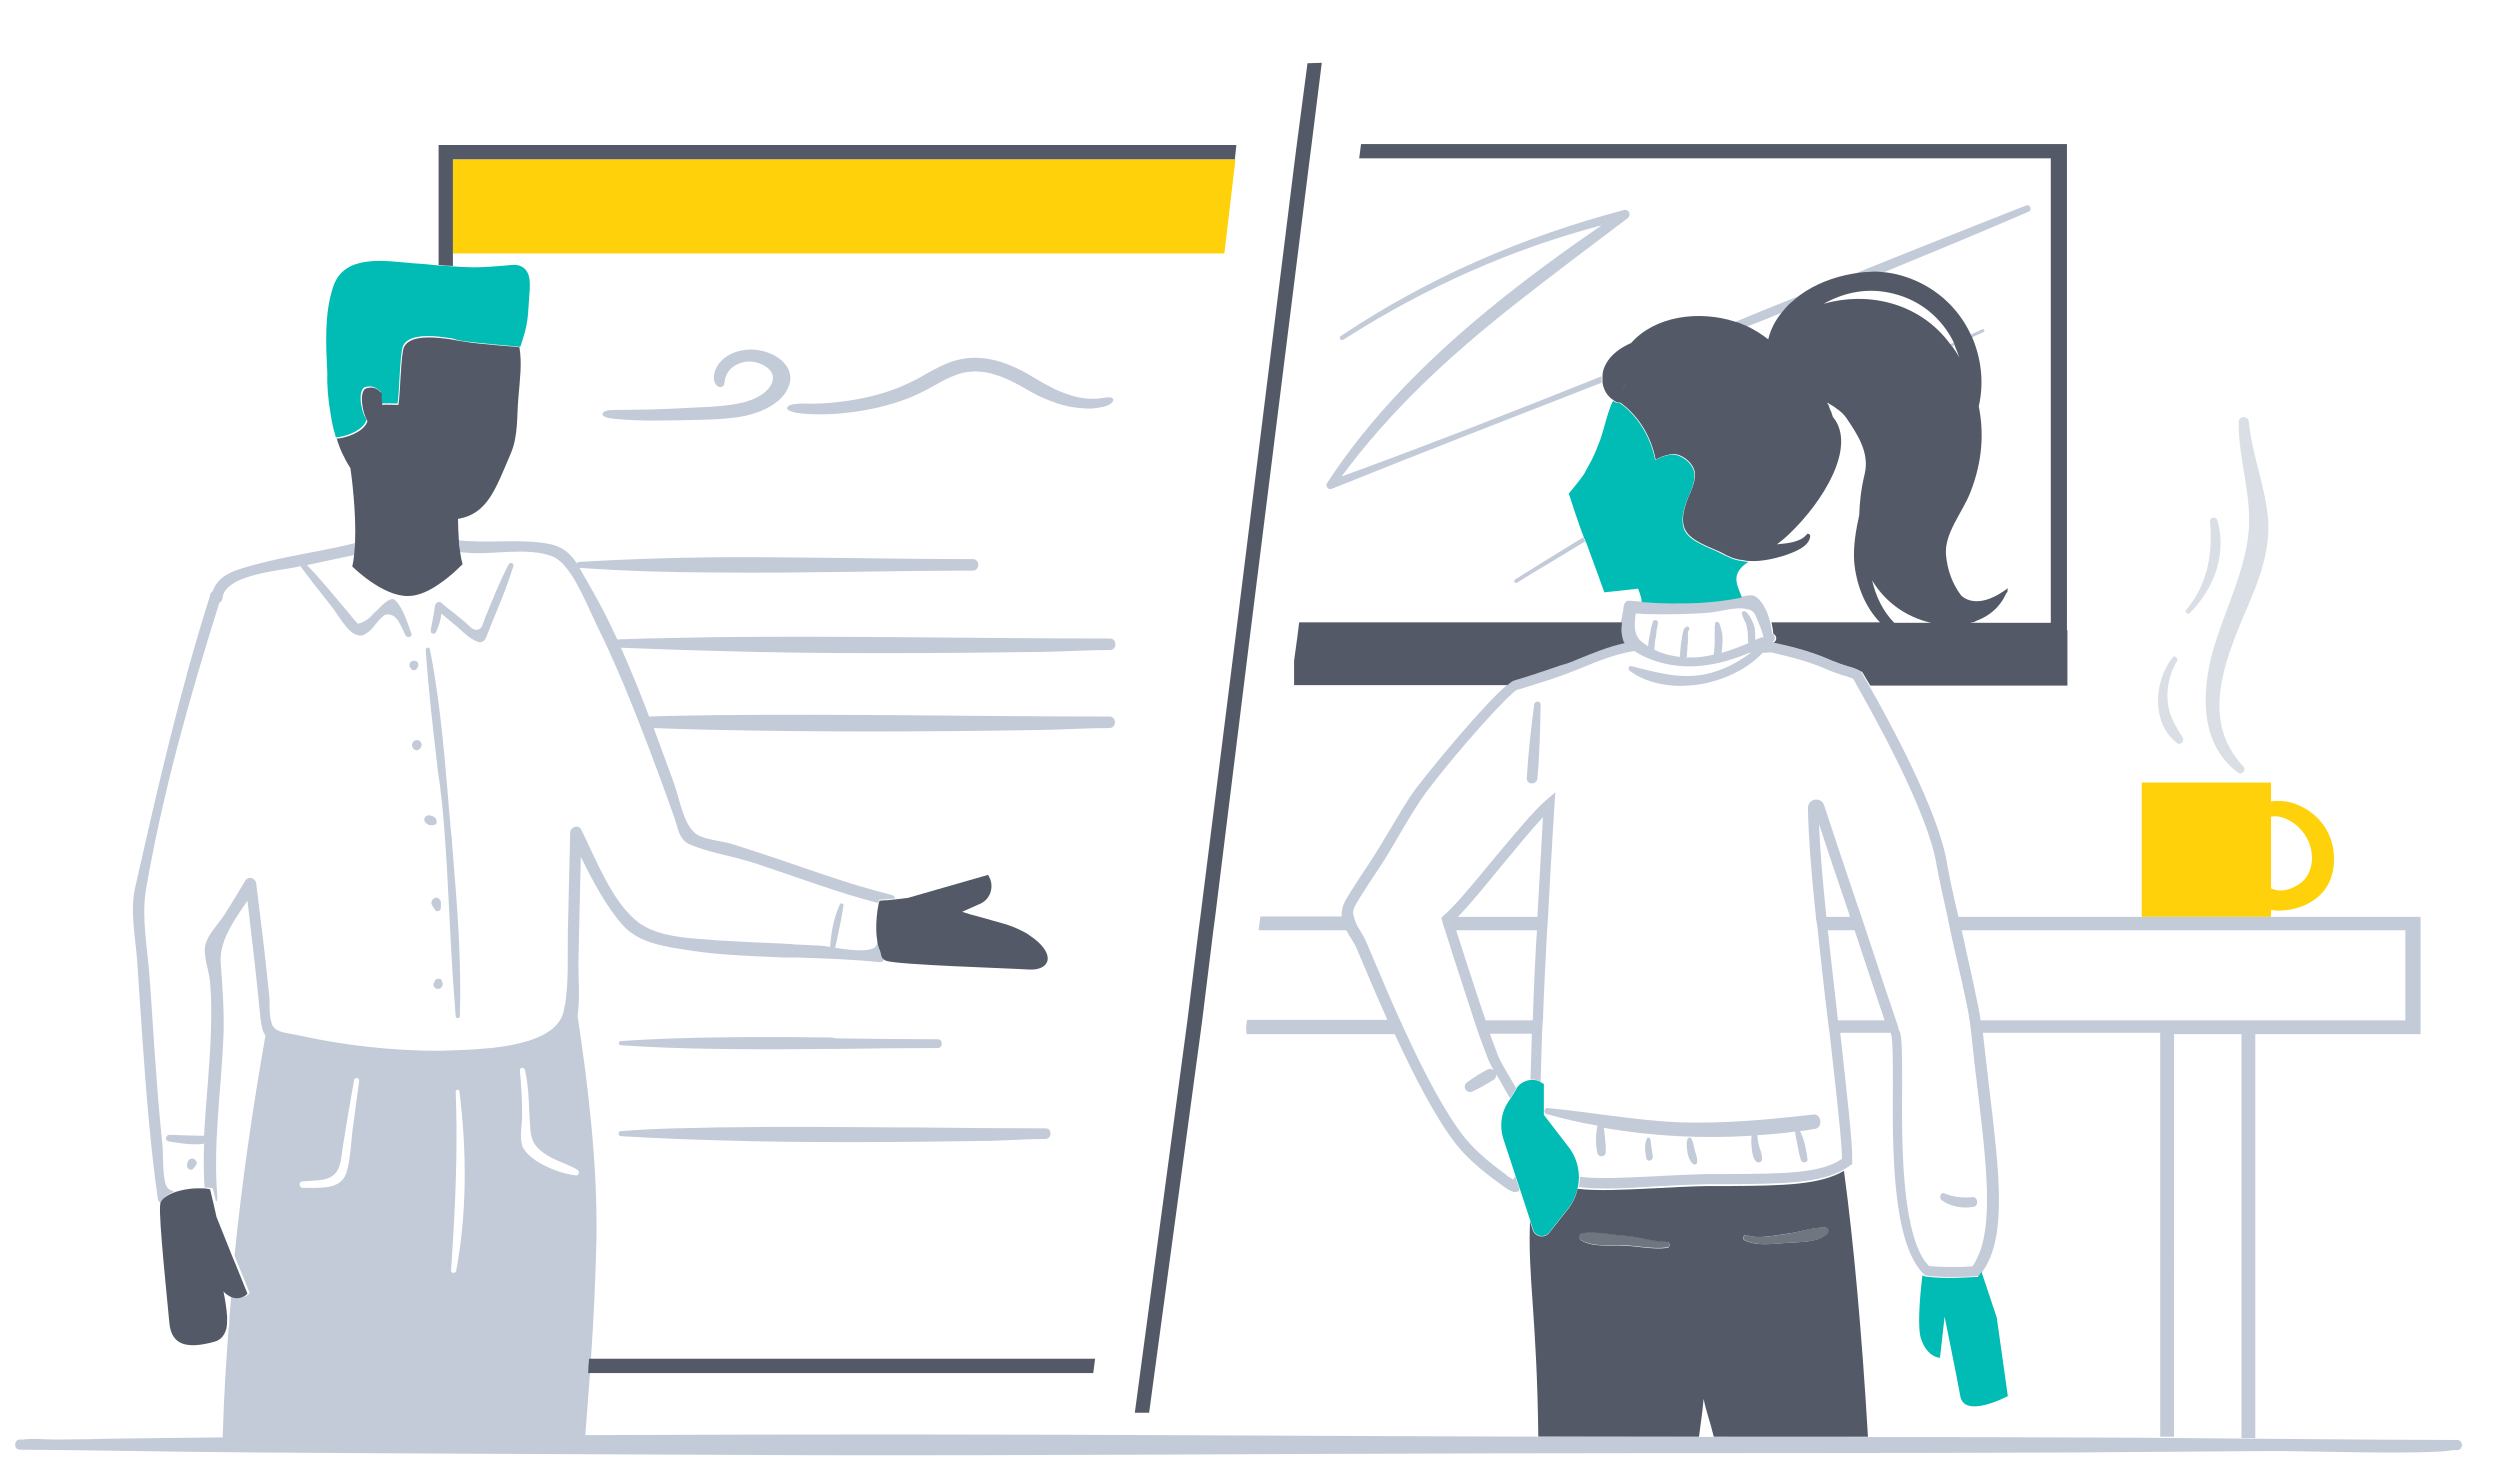
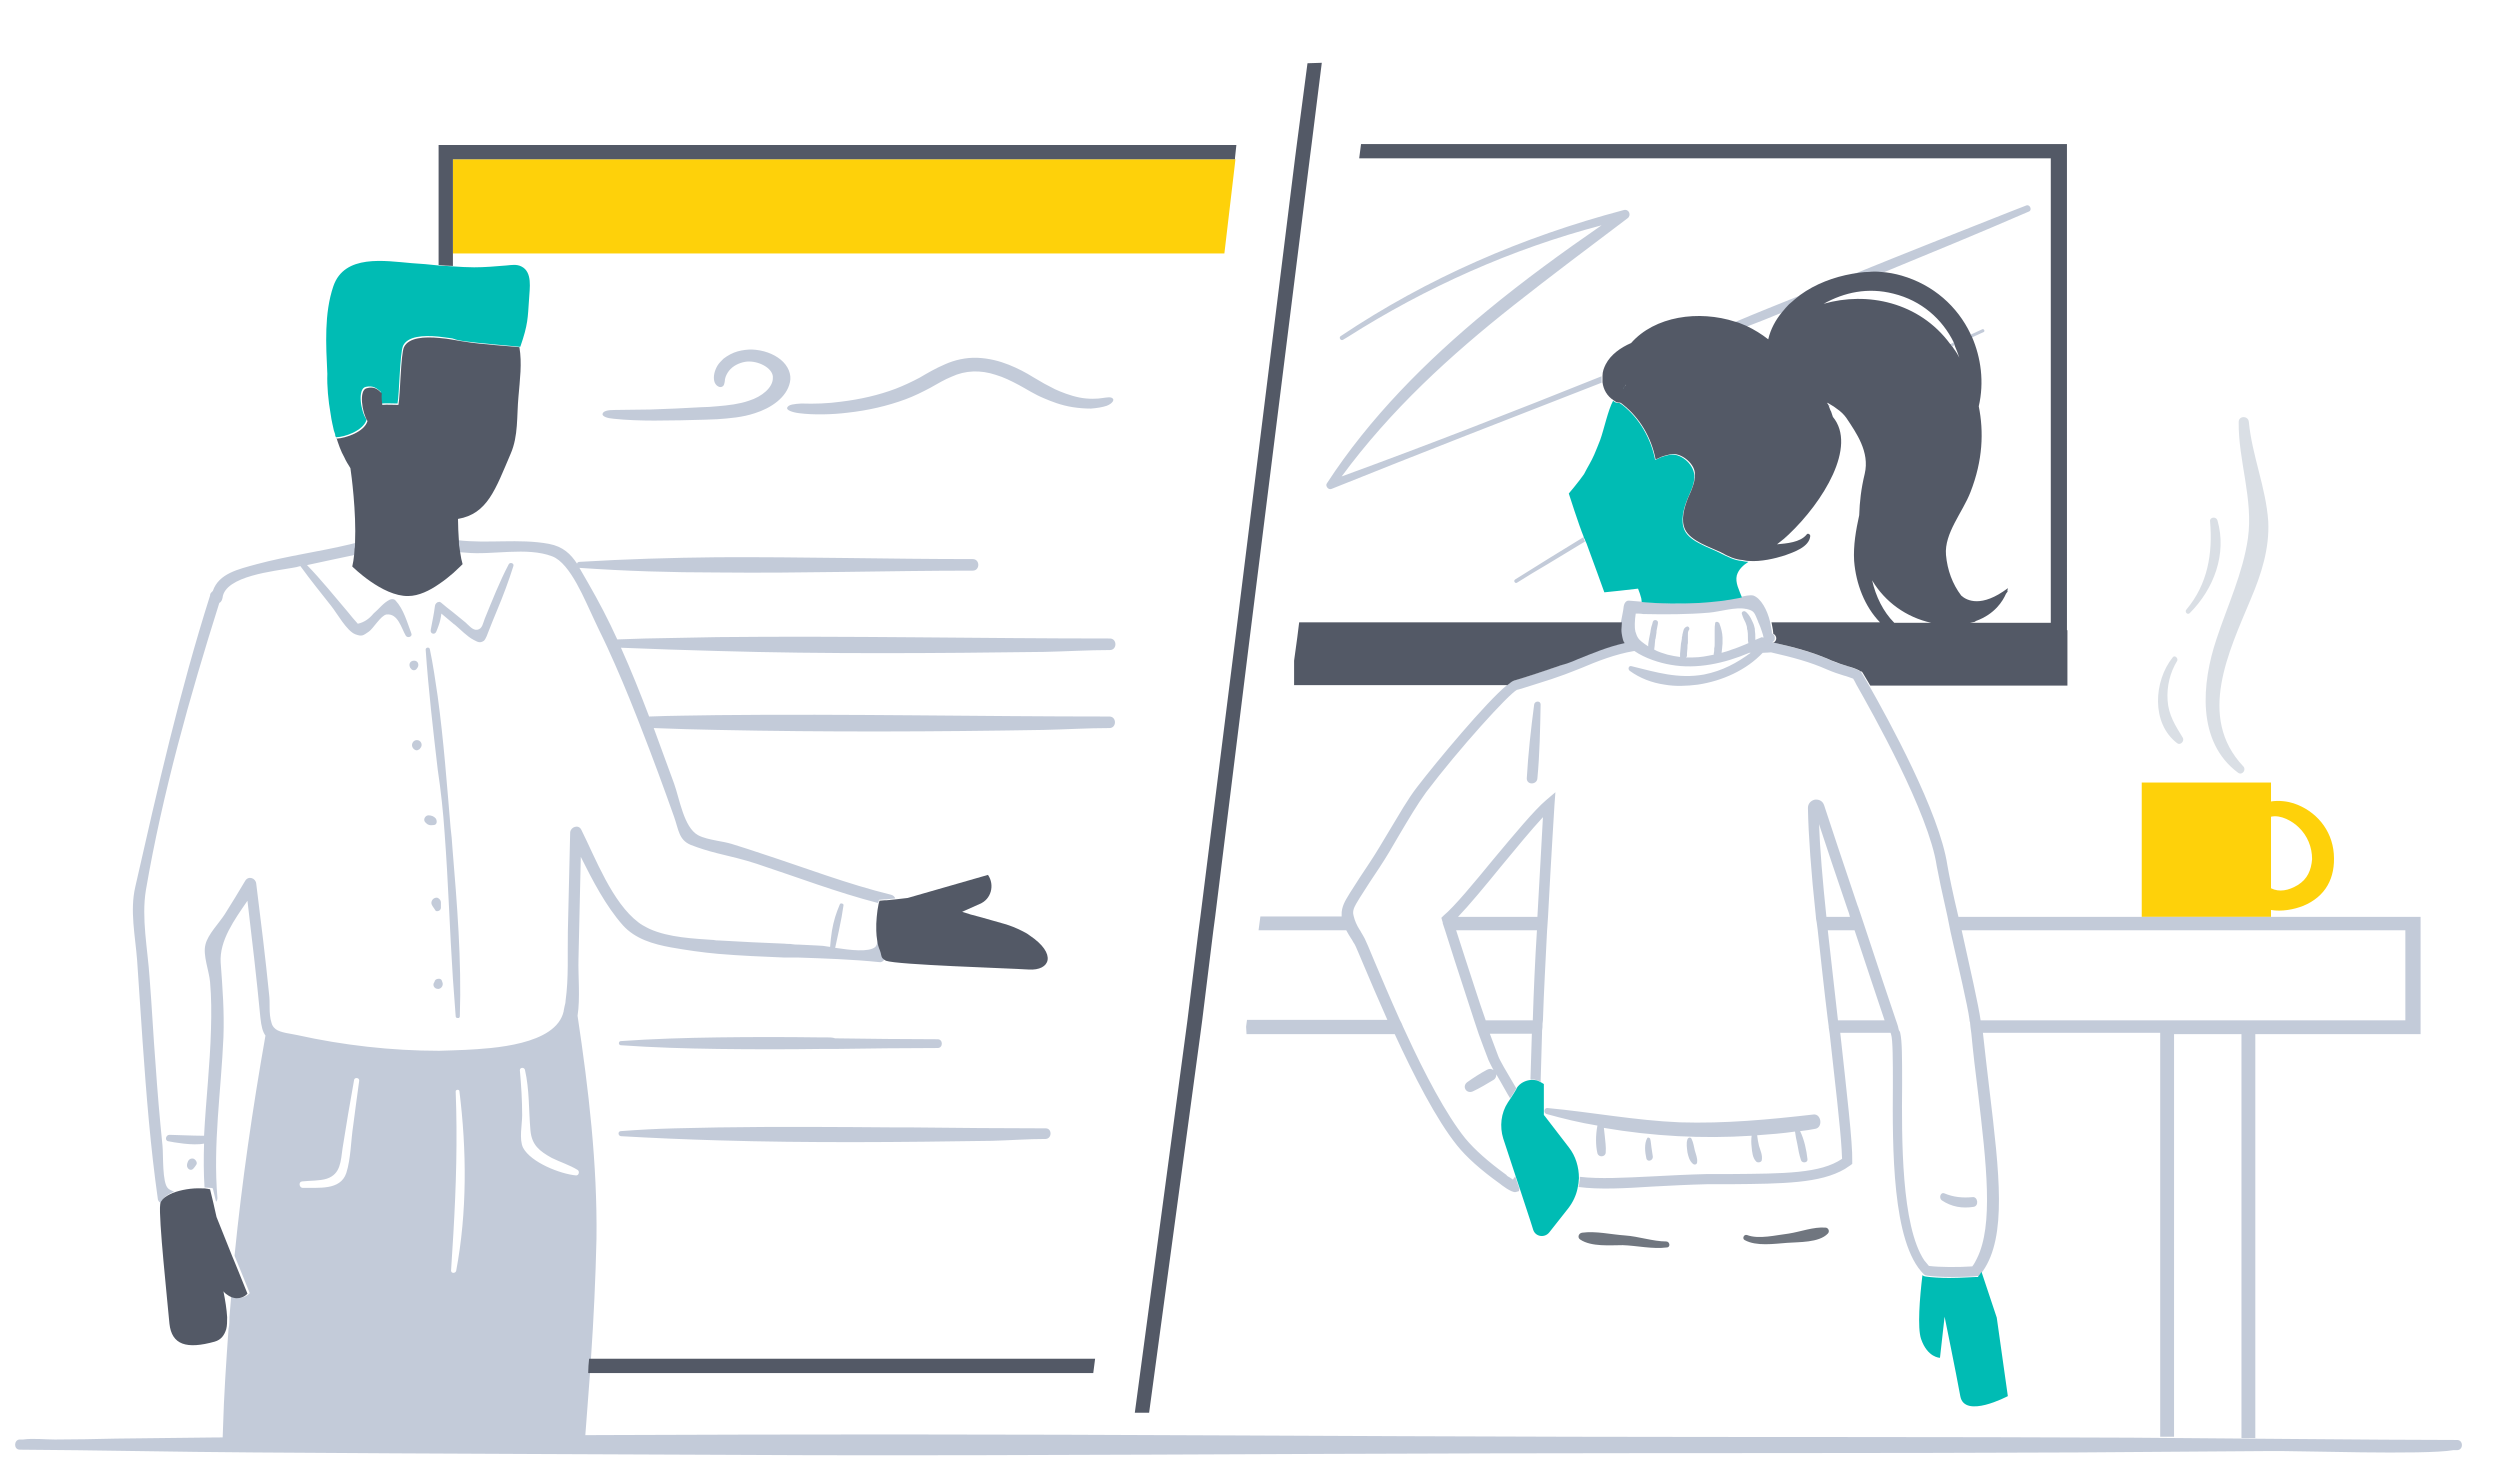
<svg xmlns="http://www.w3.org/2000/svg" xmlns:xlink="http://www.w3.org/1999/xlink" version="1.1" id="Layer_1" x="0px" y="0px" viewBox="0 0 541.5 317.6" style="enable-background:new 0 0 541.5 317.6;" xml:space="preserve">
  <style type="text/css">
	.st0{fill:none;stroke:#535966;stroke-width:3;stroke-miterlimit:10;}
	.st1{fill:#FFFFFF;}
	.st2{fill:#D3DAE6;}
	.st3{fill:#535966;}
	.st4{fill:#1F3846;}
	.st5{fill:#98D5E9;}
	.st6{fill:#009F90;}
	.st7{fill:#76D2C7;}
	.st8{fill:#029488;}
	.st9{fill:#7DDECD;}
	.st10{fill:#F57B58;}
	.st11{clip-path:url(#SVGID_2_);}
	.st12{fill:#D38F07;}
	.st13{fill:#FED10A;}
	.st14{fill:#FFFFFF;stroke:#C3CBD9;stroke-width:1.474;stroke-miterlimit:10;}
	.st15{fill:#E6EBF2;}
	.st16{fill:#C3CBD9;}
	.st17{fill:#00BFB3;}
	.st18{fill:#353741;}
	.st19{fill:none;stroke:#535966;stroke-width:2.936;stroke-miterlimit:10;}
	.st20{fill:#00BCB4;}
	.st21{fill:#BCC2D1;}
	.st22{fill:none;stroke:#FED10A;stroke-width:1.946;stroke-miterlimit:10;}
	.st23{fill:#026EA3;}
	.st24{fill:#FFFFFF;stroke:#535966;stroke-width:1.962;stroke-miterlimit:10;}
	.st25{fill:#444851;}
	.st26{fill:#0076A9;}
	.st27{fill:none;stroke:#535966;stroke-width:4.323;stroke-miterlimit:10;}
	.st28{fill:none;stroke:#535966;stroke-width:3.581;stroke-miterlimit:10;}
	.st29{fill:none;stroke:#D3DAE6;stroke-width:18.395;stroke-miterlimit:10;}
	
		.st30{fill:none;stroke:#00BCB4;stroke-width:9.198;stroke-linecap:round;stroke-linejoin:round;stroke-miterlimit:10;stroke-dasharray:0,20.439;}
	.st31{fill:none;stroke:#FFFFFF;stroke-width:5.332;stroke-miterlimit:10;}
	.st32{fill:#FFFFFF;stroke:#535966;stroke-width:4.323;stroke-miterlimit:10;}
	.st33{fill:#FFCE00;}
	.st34{fill:#7ADED4;}
	.st35{fill:none;stroke:#7ADED4;stroke-width:3;stroke-miterlimit:10;}
	.st36{opacity:0.35;}
	.st37{opacity:0.65;fill:#D3DAE6;}
	.st38{opacity:0.2;fill:#D3DAE6;}
	.st39{opacity:0.56;}
	.st40{opacity:0.9;fill:none;stroke:#FFCE00;stroke-width:1.707;stroke-miterlimit:10;}
	.st41{opacity:0.34;fill:#D3DAE6;stroke:#00BCB4;stroke-width:1.183;stroke-miterlimit:10;}
	.st42{opacity:0.15;fill:#D3DAE6;}
	.st43{opacity:0.15;fill:#FFCE00;}
	.st44{opacity:0.34;fill:#D3DAE6;}
	.st45{opacity:0.27;}
	.st46{opacity:0.5;}
	.st47{fill:#6AE1CA;}
	.st48{fill:none;stroke:#FFFFFF;stroke-width:5.502;stroke-miterlimit:10;}
	.st49{fill:none;stroke:#7ADED4;stroke-width:3.668;stroke-miterlimit:10;}
	.st50{clip-path:url(#SVGID_4_);}
	.st51{fill:none;stroke:#535966;stroke-width:1.946;stroke-miterlimit:10;}
	.st52{opacity:0.2;}
	.st53{fill:none;stroke:#004A81;stroke-width:1.167;stroke-miterlimit:10;}
	.st54{fill:none;stroke:#004A81;stroke-width:1.054;stroke-miterlimit:10;}
	.st55{opacity:0.24;}
	.st56{fill:none;stroke:#D3DAE6;stroke-width:1.167;stroke-miterlimit:10;}
	.st57{fill:#BEC4D3;}
	.st58{fill:#01978B;}
	.st59{fill:none;stroke:#535966;stroke-width:1.962;stroke-miterlimit:10;}
	.st60{fill:none;stroke:#535966;stroke-width:6;stroke-miterlimit:10;}
	.st61{clip-path:url(#SVGID_6_);fill:#FED10A;}
	.st62{clip-path:url(#SVGID_6_);}
	.st63{clip-path:url(#SVGID_6_);fill:#D3DAE6;}
	.st64{clip-path:url(#SVGID_8_);fill:#FED10A;}
	.st65{clip-path:url(#SVGID_8_);}
	.st66{clip-path:url(#SVGID_8_);fill:#D3DAE6;}
	.st67{fill:#FFFFFF;stroke:#C3CBD9;stroke-width:2.881;stroke-miterlimit:10;}
	.st68{fill:none;stroke:#C3CBD9;stroke-width:2.78;stroke-miterlimit:10;}
	.st69{fill:#CBD2DE;}
	.st70{fill:#FFFFFF;stroke:#C3CBD9;stroke-width:2.83;stroke-miterlimit:10;}
	.st71{fill:#FFFFFF;stroke:#C3CBD9;stroke-width:2.184;stroke-miterlimit:10;}
	.st72{fill:#DADFE5;}
	.st73{clip-path:url(#SVGID_10_);fill:#FED10A;}
	.st74{clip-path:url(#SVGID_10_);}
	.st75{fill:none;stroke:#535966;stroke-width:2.256;stroke-miterlimit:10;}
	.st76{clip-path:url(#SVGID_10_);fill:#D3DAE6;}
	.st77{fill:#FFFFFF;stroke:#C3CBD9;stroke-width:2.319;stroke-miterlimit:10;}
	.st78{fill:none;stroke:#FFFFFF;stroke-width:2.036;stroke-miterlimit:10;}
	.st79{fill:none;stroke:#FFFFFF;stroke-width:2.545;stroke-miterlimit:10;}
	.st80{clip-path:url(#SVGID_12_);}
	.st81{clip-path:url(#SVGID_14_);fill:#65D8C2;}
	.st82{fill:none;stroke:#FFFFFF;stroke-width:1.5;stroke-miterlimit:10;}
	.st83{clip-path:url(#SVGID_16_);}
	.st84{clip-path:url(#SVGID_18_);fill:#65D8C2;}
	.st85{clip-path:url(#SVGID_20_);}
	.st86{clip-path:url(#SVGID_22_);fill:#65D8C2;}
	.st87{fill:#6AE1CA;stroke:#FFFFFF;stroke-width:1.292;stroke-miterlimit:10;}
	.st88{fill-rule:evenodd;clip-rule:evenodd;fill:#E9478B;}
	.st89{fill-rule:evenodd;clip-rule:evenodd;fill:#3EBEB0;}
	.st90{fill-rule:evenodd;clip-rule:evenodd;fill:#535966;}
	.st91{fill-rule:evenodd;clip-rule:evenodd;fill:#FFFFFF;}
	.st92{fill:#343741;}
	.st93{fill:#026EA0;}
	.st94{fill:#00A2DE;}
	.st95{fill:#F2AA10;}
	.st96{fill:#F7CA0A;}
	.st97{fill:#007899;}
	.st98{fill:#CA37AE;}
	.st99{fill:#00B8AC;}
	.st100{fill:#7DDBCA;}
	.st101{fill:#9EF2E6;}
	.st102{fill:#E0E7F0;}
	.st103{opacity:0.6;}
	.st104{fill:#C3CBD9;stroke:#C3CBD9;stroke-width:2.232;stroke-linejoin:round;stroke-miterlimit:10;}
	.st105{fill:#C3CBD9;stroke:#C3CBD9;stroke-width:2.139;stroke-linejoin:round;stroke-miterlimit:10;}
	.st106{fill:#5B492F;}
	.st107{fill:#00BBAF;}
	.st108{fill:#EE684F;stroke:#D38F07;stroke-width:4;stroke-linecap:round;stroke-miterlimit:10;}
	.st109{clip-path:url(#SVGID_24_);}
	.st110{fill:none;stroke:#00BBAF;stroke-width:7;stroke-miterlimit:10;}
	.st111{fill:#FFFFFF;stroke:#F57B58;stroke-width:4;stroke-miterlimit:10;}
	.st112{fill:#FFFFFF;stroke:#00BBAF;stroke-width:4;stroke-miterlimit:10;}
	.st113{clip-path:url(#SVGID_26_);}
	.st114{fill:#3A2D1B;}
	.st115{fill:#FFFFFF;stroke:#FFDA3E;stroke-width:6;stroke-linecap:round;stroke-linejoin:round;stroke-miterlimit:10;}
	.st116{fill:#FFFFFF;stroke:#FFDA3E;stroke-width:4;stroke-miterlimit:10;}
	.st117{clip-path:url(#SVGID_28_);}
	.st118{fill:#01AAA1;}
	.st119{fill:#EE684F;stroke:#D38F07;stroke-width:2.52;stroke-linecap:round;stroke-miterlimit:10;}
	.st120{fill:#F2AA0D;}
	.st121{fill:#FFFFFF;stroke:#F57B58;stroke-width:2.52;stroke-miterlimit:10;}
	.st122{fill:#FFFFFF;stroke:#01AAA1;stroke-width:2.52;stroke-miterlimit:10;}
	.st123{fill:#FFFFFF;stroke:#FFDA3E;stroke-width:3.779;stroke-linecap:round;stroke-linejoin:round;stroke-miterlimit:10;}
	.st124{fill:#FFFFFF;stroke:#FFDA3E;stroke-width:2.52;stroke-miterlimit:10;}
	.st125{fill:#FFFFFF;stroke:#5B492F;stroke-width:7.559;stroke-linecap:round;stroke-linejoin:round;stroke-miterlimit:10;}
	.st126{fill:#FFFFFF;stroke:#5B492F;stroke-width:2.52;stroke-miterlimit:10;}
	.st127{clip-path:url(#SVGID_30_);}
	.st128{clip-path:url(#SVGID_32_);}
	.st129{clip-path:url(#SVGID_34_);}
	.st130{clip-path:url(#SVGID_36_);}
	.st131{fill:none;stroke:#01AAA1;stroke-width:2.392;stroke-miterlimit:10;}
	.st132{clip-path:url(#SVGID_38_);}
	.st133{fill:#EE684F;stroke:#D38F07;stroke-width:2.482;stroke-linecap:round;stroke-miterlimit:10;}
	.st134{clip-path:url(#SVGID_40_);}
	.st135{fill:#FFFFFF;stroke:#01AAA1;stroke-width:2.482;stroke-miterlimit:10;}
	.st136{fill:#FFFFFF;stroke:#FFDA3E;stroke-width:3.724;stroke-linecap:round;stroke-linejoin:round;stroke-miterlimit:10;}
	.st137{fill:#FFFFFF;stroke:#FFDA3E;stroke-width:2.482;stroke-miterlimit:10;}
	.st138{fill:#FFFFFF;stroke:#5B492F;stroke-width:7.447;stroke-linecap:round;stroke-linejoin:round;stroke-miterlimit:10;}
	.st139{fill:#FFFFFF;stroke:#5B492F;stroke-width:2.482;stroke-miterlimit:10;}
	.st140{fill:#FEAA68;}
	.st141{clip-path:url(#SVGID_42_);}
	.st142{fill:#DB874D;}
	.st143{fill:#85624C;}
	.st144{fill:#FFDA3E;}
	.st145{fill:#F6D9B6;stroke:#F6D9B6;stroke-width:2.407;stroke-linecap:round;stroke-miterlimit:10;}
	.st146{clip-path:url(#SVGID_44_);}
	.st147{fill:#FFFFFF;stroke:#F57B58;stroke-width:2.407;stroke-miterlimit:10;}
	.st148{fill:#FFFFFF;stroke:#01AAA1;stroke-width:2.407;stroke-miterlimit:10;}
	.st149{clip-path:url(#SVGID_46_);}
	.st150{clip-path:url(#SVGID_48_);}
	.st151{clip-path:url(#SVGID_50_);}
	.st152{clip-path:url(#SVGID_52_);}
	.st153{fill:#00978B;}
	.st154{fill:#016B61;}
	.st155{clip-path:url(#SVGID_54_);}
	.st156{fill:#634636;}
	.st157{clip-path:url(#SVGID_56_);}
	.st158{clip-path:url(#SVGID_58_);}
	.st159{clip-path:url(#SVGID_60_);}
	.st160{fill:#F7886D;}
	.st161{clip-path:url(#SVGID_62_);}
	.st162{fill:#029488;stroke:#F7886D;stroke-width:2.407;stroke-miterlimit:10;}
	.st163{fill:#029488;stroke:#7DDECD;stroke-width:2.407;stroke-miterlimit:10;}
	.st164{clip-path:url(#SVGID_64_);}
	.st165{clip-path:url(#SVGID_66_);}
	.st166{clip-path:url(#SVGID_68_);}
	.st167{clip-path:url(#SVGID_70_);}
	.st168{clip-path:url(#SVGID_72_);}
	.st169{clip-path:url(#SVGID_74_);}
	.st170{clip-path:url(#SVGID_76_);}
	.st171{fill:#585C68;}
	.st172{clip-path:url(#SVGID_78_);}
	.st173{fill:#F6D9B6;stroke:#F6D9B6;stroke-width:2.653;stroke-linecap:round;stroke-miterlimit:10;}
	.st174{clip-path:url(#SVGID_80_);}
	.st175{fill:#FFFFFF;stroke:#F57B58;stroke-width:2.653;stroke-miterlimit:10;}
	.st176{fill:#FFFFFF;stroke:#00BBAF;stroke-width:2.653;stroke-miterlimit:10;}
	.st177{clip-path:url(#SVGID_82_);}
	.st178{clip-path:url(#SVGID_84_);}
	.st179{clip-path:url(#SVGID_86_);}
	.st180{clip-path:url(#SVGID_88_);}
	.st181{clip-path:url(#SVGID_90_);}
	.st182{fill:#8694A8;}
	.st183{fill:#0078AC;}
	.st184{fill:#343842;}
	.st185{fill:#FCD00C;}
	.st186{fill:#14A7DF;}
	.st187{fill:#EAC31F;}
	.st188{clip-path:url(#SVGID_92_);}
	.st189{clip-path:url(#SVGID_94_);}
	.st190{fill:#70767F;}
	.st191{fill:none;}
	.st192{fill:#323743;}
	.st193{fill:none;stroke:#F3F4F4;stroke-width:3.013;stroke-miterlimit:10;}
	.st194{fill:#323743;stroke:#F3F4F4;stroke-width:2.832;stroke-miterlimit:10;}
	.st195{fill:#323743;stroke:#F3F4F4;stroke-width:2.826;stroke-miterlimit:10;}
	.st196{clip-path:url(#SVGID_96_);}
	.st197{clip-path:url(#SVGID_98_);}
	.st198{clip-path:url(#SVGID_100_);fill:#65D8C2;}
	.st199{clip-path:url(#SVGID_102_);}
	.st200{clip-path:url(#SVGID_104_);fill:#65D8C2;}
	.st201{clip-path:url(#SVGID_106_);}
	.st202{clip-path:url(#SVGID_108_);fill:#65D8C2;}
	.st203{clip-path:url(#SVGID_110_);}
	.st204{fill:#F7F7F7;}
</style>
  <g>
    <defs>
      <circle id="SVGID_11_" cx="-686.3" cy="1582.5" r="2" />
    </defs>
    <clipPath id="SVGID_2_">
      <use xlink:href="#SVGID_11_" style="overflow:visible;" />
    </clipPath>
    <g class="st11">
      <defs>
        <rect id="SVGID_13_" x="-1218.3" y="-99.5" width="1366" height="4432" />
      </defs>
      <clipPath id="SVGID_4_">
        <use xlink:href="#SVGID_13_" style="overflow:visible;" />
      </clipPath>
    </g>
  </g>
  <g>
    <defs>
      <circle id="SVGID_15_" cx="-682.3" cy="1598.5" r="2" />
    </defs>
    <clipPath id="SVGID_6_">
      <use xlink:href="#SVGID_15_" style="overflow:visible;" />
    </clipPath>
    <g class="st62">
      <defs>
        <rect id="SVGID_17_" x="-1218.3" y="-99.5" width="1366" height="4432" />
      </defs>
      <clipPath id="SVGID_8_">
        <use xlink:href="#SVGID_17_" style="overflow:visible;" />
      </clipPath>
    </g>
  </g>
  <g>
    <defs>
      <circle id="SVGID_19_" cx="-678.3" cy="1590.5" r="2" />
    </defs>
    <clipPath id="SVGID_10_">
      <use xlink:href="#SVGID_19_" style="overflow:visible;" />
    </clipPath>
    <g class="st74">
      <defs>
        <rect id="SVGID_21_" x="-1218.3" y="-99.5" width="1366" height="4432" />
      </defs>
      <clipPath id="SVGID_12_">
        <use xlink:href="#SVGID_21_" style="overflow:visible;" />
      </clipPath>
    </g>
  </g>
  <path class="st72" d="M486.9,116.6c-1.1,7.6-4.4,14.5-6.8,21.8c-3.2,9.5-4.4,22.3,4.7,29c0.9,0.6,1.8-0.7,1.1-1.4  c-10.1-10.7-3.1-24.9,1.6-36.2c2.3-5.4,4.1-11,3.8-16.9c-0.5-7.3-3.5-14.2-4.2-21.5c-0.1-1.4-2.2-1.4-2.2,0  C484.8,99.8,488.1,108.1,486.9,116.6z" />
  <path class="st72" d="M474.3,132.8c5.2-5.2,8.1-12.8,6-20.1c-0.3-0.9-1.7-0.7-1.6,0.2c0.6,7-0.5,13.6-5.1,19.1  C473.1,132.5,473.8,133.3,474.3,132.8z" />
  <path class="st72" d="M470.6,142.4c-4.1,5.1-4.7,14.3,1,18.6c0.7,0.5,1.6-0.5,1.2-1.2c-1.6-2.6-3.1-4.9-3.3-8.1  c-0.2-3,0.5-6,2.1-8.6C471.8,142.5,471,141.8,470.6,142.4z" />
  <g>
    <path class="st13" d="M505.5,184.9c-0.4-5.2-3.9-9.3-8.7-10.9c-1.2-0.4-3.2-0.7-4.9-0.4v-4.1h-28v29.1h28v-1.5c2.3,0.4,5-0.1,7-0.9   C503.7,194.2,505.9,190.2,505.5,184.9z M497.7,191.7c-2,1.2-4,1.6-5.8,0.7v-15.5c2.1-0.5,4.7,1,6,2.3c1.9,1.8,2.9,4.3,2.9,6.9   C500.6,188.5,499.8,190.4,497.7,191.7z" />
    <polygon class="st13" points="155.5,34.5 98.1,34.5 98.1,54.9 155.5,54.9 264.6,54.9 265.2,54.9 267.6,34.5 267,34.5  " />
  </g>
  <g>
    <g>
      <path class="st16" d="M288.4,105.9c19.4-7.8,39-15.4,58.5-23c0-0.2,0-0.5,0-0.7c0-0.2,0-0.5,0-0.7c-18.7,7.5-37.4,14.8-56.3,21.7    c10.6-14.4,23.5-26.2,37.3-37.1c8.1-6.4,16.4-12.6,24.6-18.8c0.9-0.6,0.4-2.1-0.8-1.8c-21.9,5.8-42.5,14.7-61.3,27.3    c-0.5,0.3,0,1.1,0.5,0.8c0.3-0.2,0.7-0.4,1-0.6c17-10.8,35.6-19.1,55-24.2c-8.4,5.8-16.8,11.9-24.8,18.5    c-13.2,10.9-25.4,23.1-34.7,37.4C287,105.2,287.7,106.2,288.4,105.9z M378.2,70.8c2.6-1,5.2-2,7.8-3.1c0.5-0.6,1-1.1,1.5-1.7    c0.7-0.7,1.5-1.4,2.4-2c-4.7,1.9-9.5,3.8-14.2,5.8c0.4,0.1,0.8,0.3,1.2,0.4C377.4,70.4,377.8,70.6,378.2,70.8z M407.5,59.2    c10.7-4.4,21.4-8.8,32-13.4c0.7-0.3,0.2-1.6-0.6-1.3c-1.2,0.5-2.4,0.9-3.6,1.4c-11.4,4.5-22.8,9-34.1,13.6    c1.2-0.2,2.4-0.3,3.6-0.4C405.7,59.1,406.6,59.1,407.5,59.2z M422.5,74.5c0.1,0.1,0.1,0.2,0.2,0.2c0.1,0.1,0.1,0.2,0.2,0.3    c0.2-0.1,0.4-0.2,0.5-0.3c0-0.1-0.1-0.2-0.1-0.3c0-0.1-0.1-0.2-0.1-0.3C423,74.3,422.8,74.4,422.5,74.5z M328.2,125.5    c-0.5,0.3,0,1,0.4,0.7c2.2-1.4,4.4-2.7,6.6-4c2.7-1.6,5.4-3.3,8.1-4.9c-0.1-0.2-0.1-0.3-0.2-0.5c-0.1-0.2-0.1-0.3-0.2-0.4    C338,119.4,333.1,122.4,328.2,125.5z M429.4,71.3c-0.9,0.4-1.7,0.8-2.6,1.2c0,0.1,0.1,0.2,0.1,0.3c0,0.1,0,0.1,0.1,0.2    c0,0,0,0.1,0.1,0.1c0.9-0.4,1.7-0.8,2.6-1.2C430,71.7,429.7,71.2,429.4,71.3z M395.9,88.2c0.2-0.1,0.3-0.2,0.5-0.3    c-0.2-0.1-0.3-0.2-0.5-0.3c-0.1-0.1-0.3-0.1-0.4-0.2c0.1,0.1,0.1,0.2,0.2,0.3C395.8,88,395.8,88.1,395.9,88.2z M333,168.6    c0.5-5.3,0.6-10.7,0.7-16c0-0.9-1.3-0.8-1.4,0c-0.7,5.3-1.3,10.7-1.6,16C330.7,170.1,332.9,170,333,168.6z M96.3,180.4    c0.8,10.5,1.1,21.1,1.8,31.6c0.2,2.7,0.4,5.4,0.6,8.1c0,0.3,0.2,0.4,0.4,0.4c0.1,0,0.2,0,0.3,0c0.1-0.1,0.2-0.2,0.2-0.4    c0.4-12.1-0.6-24.3-1.6-36.4c-0.1-1.5-0.2-2.9-0.4-4.4c-0.8-9.4-1.5-19-2.8-28.5c-0.5-3.4-1-6.9-1.7-10.2    c-0.1-0.5-0.9-0.4-0.9,0.1c0.6,8.7,1.6,17.3,2.6,25.9C95.5,171.3,96,175.9,96.3,180.4z M88.8,144.5c0,0.1,0.1,0.2,0.2,0.3    c0.3,0.5,1,0.5,1.3,0c0.1-0.1,0.1-0.2,0.2-0.3c0.3-0.6,0-1.4-0.8-1.4C88.8,143.1,88.5,143.9,88.8,144.5z M89.5,162.1    c0.1,0.1,0.1,0.1,0.2,0.2c0.4,0.3,0.7,0.3,1.1,0c0.1,0,0.1-0.1,0.2-0.2c0.7-0.7,0.2-1.8-0.7-1.8C89.4,160.3,88.9,161.4,89.5,162.1    z M93,178.7c0.3,0.1,0.7,0,1,0c0.7-0.1,0.7-0.9,0.4-1.4c-0.4-0.5-1-0.7-1.6-0.7c-0.7,0-1.3,1-0.6,1.6    C92.4,178.4,92.6,178.6,93,178.7z M95,197.3c0.3-0.1,0.5-0.4,0.5-0.7c0-0.4,0-0.7,0-1.1c0-0.4-0.2-0.7-0.5-0.9    c-0.2-0.2-0.5-0.2-0.8-0.1c-0.6,0.2-1,1-0.6,1.6c0.2,0.4,0.5,0.7,0.7,1.1C94.5,197.4,94.7,197.4,95,197.3z M94.9,214.2    c0,0,0.1,0,0.1,0c0.7-0.1,1.1-0.9,0.8-1.5c0-0.1-0.1-0.2-0.1-0.3c-0.1-0.3-0.4-0.4-0.6-0.4c-0.4,0-0.7,0.1-0.9,0.4    c0,0.1-0.1,0.2-0.1,0.3C93.6,213.3,94,214.2,94.9,214.2z M94.5,136.8c0.2-0.4,0.3-0.8,0.5-1.3c0.3-0.8,0.5-1.7,0.6-2.6    c0.8,0.7,1.7,1.4,2.5,2.1c0.1,0.1,0.2,0.2,0.4,0.3c1.2,1,2.7,2.6,4.1,3.3c0.8,0.4,1.3,0.8,2.2,0.2c0.4-0.3,0.9-1.7,1-2    c0.6-1.6,1.3-3.2,1.9-4.7c1.3-3.1,2.5-6.3,3.5-9.5c0.2-0.6-0.7-0.9-1-0.4c-2,3.8-3.6,7.9-5.2,11.8c-0.4,1-0.5,2.2-1.6,2.4    c-1,0.2-1.9-1-2.6-1.6c-0.9-0.7-1.8-1.5-2.7-2.2c-0.9-0.7-1.8-1.4-2.6-2.1c-0.2-0.1-0.3-0.2-0.5-0.1c-0.4,0-0.8,0.5-0.8,0.9    c-0.2,1.7-0.6,3.4-0.9,5.1C93.1,137.3,94.2,137.6,94.5,136.8z M132.9,90.7c2.7,0.3,6.1,0.4,8.8,0.4c3.9,0,7.6-0.1,11.1-0.2    c0.9,0,1.7-0.1,2.6-0.1c2.7-0.2,5.4-0.4,8.1-1.3c3.5-1.1,6.9-3.4,7.6-6.7c0.4-1.7-0.4-3.6-2-4.9c-1.6-1.3-3.8-2.1-6.3-2.2    c-0.8,0-1.9,0.1-3,0.4c-1.1,0.3-2.2,0.9-3.1,1.6c-0.5,0.5-1,1-1.3,1.5c-0.7,1.2-0.9,2.4-0.7,3.3c0.1,0.5,0.4,0.9,0.7,1.1    c0.3,0.2,0.6,0.3,0.9,0.2c0.6-0.2,0.6-0.8,0.7-1.3c0-0.7,0.5-2,1.6-2.9c1.1-0.9,2.6-1.3,3.6-1.3c2.6,0,5.4,1.7,5.2,3.6    c0,2-2.3,4-5.2,4.9c-2,0.7-4.4,1-6.9,1.2c-1.1,0.1-2.3,0.2-3.4,0.2c-3.7,0.2-7.4,0.4-11.1,0.5c-2.6,0-5.3,0.1-7.7,0.1    c-1.4,0-2.5,0.2-2.6,0.9C130.5,90.2,131.5,90.6,132.9,90.7z M170.5,88.3c-0.2,0.5,1,1,2.6,1.2c3.1,0.4,7.2,0.3,10.4-0.1    c4.6-0.5,8.8-1.5,12.6-2.9c1.9-0.7,3.7-1.6,5.4-2.5c1.6-0.9,3.1-1.8,4.6-2.4c3-1.4,6.3-1.5,9.6-0.4c1.7,0.5,3.3,1.3,5,2.2    c1.7,0.9,3.3,2,5.5,2.9c1.4,0.6,3.6,1.5,6.2,1.9c1.3,0.2,2.6,0.3,3.9,0.3c1.3-0.1,2.5-0.3,3.4-0.6c1.3-0.5,1.7-1.3,1.3-1.6    c-0.4-0.4-1.3-0.2-2.1-0.1c-1.1,0.2-3.1,0.3-5.1-0.1c-2-0.4-4-1.2-5.3-1.8c-0.8-0.4-1.5-0.8-2.3-1.2c-0.8-0.5-1.6-0.9-2.4-1.4    c-1.6-1-3.3-1.9-5.3-2.7c-2-0.8-4.3-1.4-6.8-1.5c-2.5-0.1-5,0.5-7,1.4c-2.1,0.9-3.8,1.9-5.5,2.9c-1.7,0.9-3.4,1.7-5.2,2.4    c-3.7,1.4-7.7,2.3-11.8,2.8c-2.8,0.4-5.9,0.5-8.6,0.4C172,87.5,170.8,87.6,170.5,88.3z M346,249.8c0.3,1,1.8,0.8,1.8-0.2    c0.1-1.2-0.1-2.3-0.2-3.5c-0.1-0.6-0.1-1.2-0.2-1.8c10.5,1.8,21.3,2.4,32,1.7c-0.1,0.8-0.1,1.6,0,2.4c0.1,1.1,0.2,2.4,1,3.2    c0.3,0.3,1.1,0.2,1.2-0.3c0.2-1.1-0.3-2.1-0.6-3.1c-0.2-0.8-0.3-1.5-0.4-2.3c2.7-0.2,5.5-0.4,8.2-0.8c0.1,0.9,0.3,1.8,0.5,2.7    c0.2,1.2,0.4,2.3,0.8,3.5c0.2,0.7,1.5,0.6,1.4-0.2c-0.2-1.9-0.7-4.3-1.6-6.1c1.1-0.1,2.2-0.3,3.3-0.5c1.7-0.3,1.3-3.3-0.4-3.1    c-9.6,1.1-19.2,2-28.9,1.7c-9.7-0.4-19.1-2.2-28.7-3.1c0,0,0,0-0.1,0c-0.6,0-0.8,0.9-0.3,1.2c0.1,0,0.1,0.1,0.2,0.1    c3.6,1,7.3,1.9,11,2.5C345.6,245.9,345.6,248.1,346,249.8z M356.8,246.5c-0.7,1.2-0.5,3.1-0.2,4.4c0.2,0.9,1.5,0.5,1.4-0.4    c-0.1-0.7-0.2-1.3-0.3-2c-0.1-0.6-0.1-1.3-0.3-1.9C357.2,246.4,356.9,246.3,356.8,246.5z M365.5,246.8c-0.3,0.8-0.1,1.9,0,2.8    c0.2,0.9,0.4,1.8,1.2,2.5c0.4,0.3,0.9,0.1,0.9-0.4c0.1-0.9-0.3-1.7-0.5-2.5c-0.2-0.8-0.3-1.7-0.7-2.5    C366.2,246.2,365.6,246.4,365.5,246.8z M335.2,200.1c0-0.5,0.1-1,0.1-1.5c0.7-13.4,1.4-24.1,1.4-24.3l0.2-2.7l-2,1.7    c-2.5,2.1-6.9,7.4-11.5,12.9c-4.1,5-8.4,10.2-10.7,12.1l-0.2,0.2l-0.3,0.3l0.2,0.7c0.1,0.2,0.1,0.3,0.1,0.5c0.2,0.5,0.3,1,0.5,1.5    c0.7,2.2,1.4,4.4,2.1,6.6c1.4,4.3,2.8,8.6,4.2,12.9c0.2,0.5,0.3,1,0.5,1.5c0.2,0.5,0.3,1,0.5,1.5c0.7,1.9,1.4,3.8,2.1,5.6    c0.2,0.5,0.6,1.2,1.1,2.2c-0.4-0.3-0.8-0.4-1.4-0.1c-1.5,0.8-2.9,1.7-4.3,2.7c-1.2,0.9-0.2,2.6,1.2,2c1.5-0.7,3-1.6,4.5-2.5    c0.5-0.3,0.6-0.8,0.6-1.2c0.6,1,1.2,2.1,2,3.5c0.3,0.5,0.6,1.1,1,1.7l0.7-1.1l0.6-1c0,0,0,0,0-0.1c-0.1-0.2-0.2-0.4-0.4-0.7    c-1.6-2.7-3.2-5.4-3.5-6.3c-0.6-1.6-1.2-3.2-1.8-4.8h9.1c-0.1,3.5-0.2,6.8-0.3,9.9c0.4,0,0.8,0,1.1,0.1c0.4,0.1,0.8,0.2,1.1,0.5    c0.1-3.2,0.2-6.8,0.3-10.4c0-0.5,0-1,0.1-1.5c0-0.5,0-1,0.1-1.5c0.2-6.4,0.6-13.2,0.9-19.5C335.1,201.1,335.2,200.6,335.2,200.1z     M332,221h-10.2c-1.6-4.5-3-9.1-4.5-13.6c-0.6-2-1.3-3.9-1.9-5.9h17.5C332.5,207.9,332.2,214.6,332,221z M333,198.6h-17.2    c2.4-2.5,5.8-6.6,9.3-10.9c3.3-4,6.6-8,9.1-10.7C334,181.2,333.5,189.3,333,198.6z M226.5,244.4c-9.6,0-19.1-0.1-28.7-0.2    c-1.1,0-2.2,0-3.4,0c-13-0.1-25.9-0.2-38.9,0c-3.1,0.1-6.3,0.1-9.4,0.2c-3.9,0.1-7.7,0.3-11.6,0.6c-0.7,0-0.7,1,0,1.1    c7,0.4,14,0.7,21,0.9c19.8,0.6,39.7,0.4,59.4,0.1c3.9-0.1,7.7-0.4,11.6-0.4C227.9,246.6,227.9,244.4,226.5,244.4z M226.2,141.2    c4.7-0.1,9.5-0.4,14.2-0.4c1.6,0,1.6-2.5,0-2.5c-28.3,0-56.6-0.6-85-0.3c-5.2,0.1-10.4,0.2-15.7,0.3c-2,0.1-4,0.1-6,0.2    c-1.9-4.2-4-8.2-6.3-12.2c-0.7-1.2-1.3-2.3-1.9-3.3c0,0,0,0,0,0c10,0.7,19.9,1,29.9,1c18.4,0.2,36.8-0.4,55.3-0.4    c1.6,0,1.6-2.5,0-2.5c-18.4,0-36.9-0.5-55.3-0.4c-10,0.1-19.9,0.4-29.9,1c-0.3,0-0.5,0.2-0.5,0.4c-1.4-2.1-3-3.7-6.1-4.3    c-6.5-1.2-13.2,0-19.8-0.8c0,0.4,0.1,0.9,0.1,1.3c0.1,0.5,0.1,0.9,0.2,1.3c0.5,0,0.9,0.1,1.4,0.1c5.8,0.6,13.3-1.3,18.8,0.8    c4,1.5,7.2,9.8,9,13.5c0.7,1.5,1.4,3,2.1,4.4c0.3,0.6,0.5,1.1,0.8,1.7c2.3,5,4.4,10,6.4,15.1c0.3,0.8,0.6,1.5,0.9,2.3    c2.5,6.4,4.9,12.9,7.2,19.4c1,2.8,1,5,3.6,6.1c1.8,0.7,3.7,1.3,5.7,1.8c2.9,0.7,5.9,1.4,8.6,2.3c8.8,2.9,17.4,6.2,26.3,8.5    c0.1-0.2,0.1-0.5,0.2-0.7l1.1-0.1l0.1,0l0.3,0l2-0.2c-0.1-0.4-0.5-0.7-0.9-0.8c-9.4-2.3-18.5-5.8-27.7-8.8    c-2.3-0.8-4.6-1.5-6.8-2.2c-1-0.3-2.1-0.5-3.2-0.7c-1.5-0.3-3-0.6-4.1-1.2c-3.1-1.7-4-7.9-5.2-11.2c-1.5-4-2.9-8-4.4-12    c4.6,0.2,9.2,0.3,13.7,0.4c23.6,0.5,47.2,0.4,70.8,0c4.7-0.1,9.5-0.4,14.2-0.4c1.6,0,1.6-2.5,0-2.5c-28.3,0-56.6-0.6-85-0.3    c-4.9,0.1-9.8,0.1-14.7,0.3c-1.9-5-3.9-10-6.1-14.9c6.9,0.3,13.9,0.5,20.8,0.7C179.1,141.7,202.7,141.5,226.2,141.2z M179.1,224.7    c-0.4,0-0.8,0-1.2,0c-0.1,0-0.2,0-0.4,0c-7.3-0.1-14.7-0.1-22,0c-7,0.1-14,0.3-21,0.8c-0.6,0-0.6,0.9,0,0.9c7,0.5,14,0.7,21,0.8    c7.5,0.1,15,0.1,22.5,0c0,0,0,0,0,0c0.1,0,0.2,0,0.3,0c0.3,0,0.7,0,1,0c0.1,0,0.2,0,0.3,0c0.5,0,0.9,0,1.4,0    c7.4-0.1,14.7-0.2,22.1-0.2c1.2,0,1.2-1.9,0-1.9c-7.4,0-14.8-0.1-22.2-0.2C180.3,224.7,179.7,224.7,179.1,224.7z M491.9,198.6h-28    h-39.7c-1.2-5-2.1-9.4-2.4-11.2c-1.7-11.4-12.8-31.6-17-39c-0.9-1.5-1.5-2.5-1.6-2.7l-0.2-0.3l-0.3-0.1c-0.8-0.5-1.7-0.7-2.8-1.1    c-1-0.3-2.1-0.6-3.4-1.2c-3.8-1.7-7.6-2.7-12.6-3.9c0,0,0,0-0.1,0c0.1,0,0.2-0.1,0.2-0.1c0.4-0.2,0.5-0.7,0.4-1.1    c-0.1-0.3-0.3-0.6-0.6-0.7c0-0.3,0-0.6-0.1-0.9c-0.1-0.5-0.2-1-0.3-1.6c-0.6-2.6-2-5.1-3.6-5.7c-0.7-0.2-2,0.1-2.8,0.3    c-0.2,0-0.3,0.1-0.4,0.1c-2.9,0.5-5.8,0.9-8.7,1.1c-4.2,0.3-8.4,0.2-12.6-0.2c-0.8-0.1-1.6-0.1-2.4-0.2c-0.7-0.1-1.1,0.6-1.2,1.2    c-0.1,1.1-0.4,2.2-0.6,3.4c-0.1,0.5-0.1,1.1-0.1,1.6c0,0.5,0,1.1,0.2,1.6c0.1,0.4,0.3,0.9,0.5,1.3c-3.8,0.9-7.2,2.3-10.2,3.5    c-1.3,0.5-2.5,1-3.5,1.4c-2.6,0.9-7,2.4-10.1,3.3l0,0c-0.4,0.1-0.9,0.5-1.5,1c-4.5,3.7-15.1,16.4-19.4,22c-2.1,2.7-4,6.1-6,9.4    c-1.5,2.5-2.9,4.9-4.3,7c-1.5,2.2-2.9,4.4-4.3,6.6l-0.3,0.5c-0.6,1-1.6,2.5-1.5,4.3c0,0.1,0,0.2,0,0.3h-17.6l-0.2,1.5l-0.2,1.5h19    c0.3,0.6,0.7,1.2,1,1.7c0.3,0.4,0.5,0.9,0.8,1.3c0.3,0.5,1,2.3,2,4.6c1.3,3.1,3.1,7.3,5.1,11.8h-30.4l-0.2,1.5L270,224h32.1    c4.1,8.9,9,18.5,13.5,24.1c2,2.5,5.1,5.3,9.3,8.3c0.1,0.1,2.5,2,3.4,1.8l0.7-0.2l0.1-0.5l-0.5-1.5l-0.4-1.2    c-0.2,0.3-0.4,0.5-0.5,0.7c-0.4-0.3-0.9-0.6-1.1-0.7c-0.1-0.1-0.2-0.1-0.3-0.3c-4-2.9-6.9-5.5-8.9-7.9    c-4.2-5.2-8.9-14.2-12.8-22.7c-0.2-0.5-0.5-1-0.7-1.5c-0.2-0.5-0.4-1-0.7-1.5c-2.2-4.9-4.1-9.4-5.5-12.7c-1.2-2.9-1.8-4.3-2.1-4.9    c-0.2-0.4-0.5-0.9-0.8-1.4c-0.1-0.2-0.2-0.4-0.3-0.5c-0.3-0.5-0.6-1-0.8-1.5c-0.2-0.5-0.4-1-0.5-1.5c0-0.2-0.1-0.3-0.1-0.5    c-0.1-1,0.5-1.9,1.1-2.9l0.3-0.5c1.4-2.2,2.8-4.4,4.3-6.6c1.4-2.1,2.8-4.5,4.3-7.1c1.9-3.2,3.9-6.6,5.8-9.2    c7.1-9.4,17.9-21.3,19.7-22.2l0.1,0c1.2-0.3,2.5-0.8,3.9-1.2c2.3-0.7,4.7-1.5,6.3-2.1c1.1-0.4,2.3-0.9,3.6-1.4    c3.3-1.4,7.3-3,11.5-3.7c2.3,1.6,5.5,2.6,7.9,3c5.6,1,11.6-0.3,17-2.6c0.1,0,0.2,0,0.3,0c-3,2.2-6.1,3.9-10.1,4.7    c-5.6,1-10.4-0.5-15.7-1.8c-0.6-0.2-0.9,0.6-0.4,1c2.2,1.6,4.8,2.6,7.6,3c2.3,0.4,4.7,0.3,7.1,0c5.4-0.8,10.6-3.2,14.1-6.9    c0.8,0,1.5-0.1,1.8-0.1c4.8,1.1,8.5,2.1,12.1,3.7c1.4,0.6,2.6,1,3.6,1.3c0.8,0.2,1.5,0.5,2.1,0.7c0.2,0.3,0.4,0.7,0.7,1.3    c3.4,6,15.7,27.8,17.4,39.3c0.3,1.7,1.2,6,2.3,10.8c0.1,0.5,0.2,1,0.3,1.5c0.1,0.5,0.2,1,0.3,1.5c0,0.2,0.1,0.3,0.1,0.5    c1.7,7.5,3.7,15.9,4.1,19c0,0.2,0,0.3,0.1,0.5v0c0,0.3,0.1,0.7,0.1,1c0.1,0.5,0.1,1,0.2,1.5c0.4,4.3,0.9,8.4,1.4,12.4    c1.9,16.1,3.4,29.1-0.2,36.3c-0.3,0.6-0.6,1.2-1,1.7c-3,0.2-7,0.2-9.4-0.1c-0.3-0.4-0.7-0.8-1-1.2c-5-7.5-4.9-26.4-4.8-38    c0-6,0-9.5-0.4-11.2c0-0.2-0.1-0.4-0.2-0.5c-0.1-0.1-0.2-0.5-0.3-1c-0.1-0.4-0.3-0.9-0.5-1.5c-1.3-3.8-3.9-11.6-6.5-19.5    c-0.2-0.5-0.3-1-0.5-1.5c-0.2-0.5-0.3-1-0.5-1.5c-0.3-0.8-0.5-1.6-0.8-2.3c-3-8.9-5.9-17.6-7.2-21.6c-0.3-0.9-1.1-1.3-2-1.2    c-0.9,0.2-1.5,0.9-1.5,1.8c0.1,5.8,0.7,14.1,1.7,23.3c0,0.5,0.1,1,0.2,1.5c0.1,0.5,0.1,1,0.2,1.5c0.7,6.4,1.4,13,2.2,19.5    c0.1,0.5,0.1,1,0.2,1.5c0,0.1,0,0.1,0,0.2c0.1,0.4,0.1,0.9,0.2,1.3c1.2,10.7,2.3,20.2,2.6,25.2c0,0.8,0.1,1.4,0.1,2    c-4.7,3.2-12.5,3.2-24.1,3.3c-1.6,0-3.3,0-5.1,0c-4.1,0.1-8,0.3-11.8,0.5c-6.1,0.3-11.6,0.6-15.8,0.1c0,0.4,0,0.8-0.1,1.1    c0,0.4-0.1,0.7-0.2,1.1c4.5,0.6,10,0.3,16.2-0.1c3.8-0.2,7.6-0.4,11.7-0.5c1.8,0,3.5,0,5.1,0c11.5-0.1,19.4-0.2,24.7-3.3    c0.4-0.3,0.8-0.5,1.2-0.8l0.4-0.3l0-0.6c0.1-4-1.2-14.9-2.6-27.8h10.9c0,0.1,0.1,0.2,0.1,0.3c0.4,1.1,0.4,5.9,0.4,10.9    c-0.1,13.7-0.2,34.3,6.7,41.1l0,0l0.3,0.2l0.4,0.1c1.4,0.2,3.3,0.3,5.1,0.3c2.6,0,5-0.1,5.7-0.2l0.5,0l0.3-0.4    c0.2-0.2,0.3-0.5,0.5-0.7c5.2-7.5,3.6-21,1.4-39.4c-0.5-3.9-0.9-7.9-1.4-12.2h38.4v87.5h3V224h14.6v87.5h3V224h35.8v-25.4H491.9z     M381.4,138.1c-0.4,0.2-0.8,0.3-1.2,0.5c0-0.1,0-0.2,0-0.3c0-0.1,0-0.1,0-0.2c0-0.5,0-1-0.1-1.6c0-0.1,0-0.2,0-0.3    c-0.1-0.4-0.2-0.9-0.4-1.3c-0.3-0.7-0.6-1.3-1-1.8c-0.2-0.2-0.4-0.5-0.6-0.6c-0.3-0.3-1,0-0.8,0.5c0.2,0.7,0.5,1.3,0.8,1.9    c0.1,0.4,0.3,0.7,0.3,1.1c0,0.2,0,0.3,0.1,0.5c0.1,0.5,0.1,1,0.1,1.6c0,0.1,0,0.1,0,0.2c0,0.3,0,0.6,0.1,1    c-0.2,0.1-0.5,0.2-0.7,0.3c-1,0.4-1.9,0.8-2.9,1.1c-0.7,0.3-1.5,0.5-2.2,0.7c0-0.3,0.1-0.6,0.1-0.9c0-0.4,0.1-0.8,0.1-1.1    c0-0.4,0-0.8,0-1.2c0,0,0-0.1,0-0.1c0-0.5-0.1-1-0.2-1.5c-0.1-0.5-0.3-1.1-0.5-1.6c0,0,0-0.1-0.1-0.1c-0.2-0.3-0.8-0.3-0.8,0.1    c0,0,0,0,0,0c-0.1,0.5-0.1,1-0.1,1.6c0,0.5,0,0.9,0,1.4c0,0.1,0,0.1,0,0.2c0,0.2,0,0.5,0,0.7c0,0.1,0,0.3,0,0.4    c0,0.4,0,0.8-0.1,1.1c0,0.4,0,0.8-0.1,1.1c0,0.1,0,0.2,0,0.3c-1.5,0.3-2.9,0.6-4.5,0.6c-0.5,0-1,0-1.5,0c0.1-0.1,0.2-0.2,0.2-0.4    c0-0.2,0-0.3,0-0.5c0-0.4,0.1-0.8,0.1-1.1c0-0.4,0-0.8,0.1-1.1c0,0,0,0,0-0.1c0-0.2,0-0.6,0-1c0-0.2,0-0.4,0-0.6    c0-0.4,0-0.7,0.1-0.9c0-0.1,0.1-0.2,0.1-0.2c0.3-0.3,0-0.9-0.4-0.8c-0.5,0.2-0.7,0.5-0.8,1c-0.1,0.3-0.1,0.5-0.2,0.8    c0,0.2,0,0.3-0.1,0.5c0,0.1,0,0.2,0,0.3c-0.1,0.4-0.1,0.8-0.2,1.1c0,0.4-0.1,0.8-0.1,1.1c0,0.4-0.1,0.8-0.1,1.1c0,0.1,0,0.3,0,0.4    c0,0.1,0,0.2,0,0.3c-0.9-0.1-1.8-0.3-2.7-0.5c-1-0.3-2-0.6-2.9-1.1c0-0.3,0.1-0.6,0.1-0.8c0-0.4,0.1-0.8,0.1-1.1    c0-0.2,0-0.3,0.1-0.5c0.1-0.4,0.1-0.9,0.2-1.3c0-0.1,0-0.2,0-0.3c0.1-0.5,0.2-1,0.3-1.6c0,0,0-0.1,0-0.1c0.2-0.7-0.9-1-1.1-0.3    c0,0.1-0.1,0.3-0.1,0.4c-0.2,0.5-0.3,1-0.4,1.6c0,0,0,0.1,0,0.1c-0.1,0.5-0.2,1-0.3,1.5c0,0.2-0.1,0.4-0.1,0.6    c-0.1,0.4-0.1,0.8-0.1,1.1c-0.5-0.3-1-0.7-1.4-1c-0.2-0.2-0.5-0.4-0.7-0.7c-0.3-0.4-0.5-0.9-0.7-1.6c0,0,0-0.1,0-0.1    c-0.1-0.4-0.1-0.9-0.1-1.5c0-0.7,0.1-1.5,0.2-2.2c0.5,0,1.1,0,1.6,0.1c4.8,0.1,9.6,0.1,14.3-0.3c2.3-0.2,5.8-1.3,8-0.8    c0,0,0,0,0.1,0c1.7,0.4,1.7,0.8,2.5,2.7c0,0.1,0.1,0.3,0.2,0.5c0.2,0.4,0.4,1,0.6,1.6c0.2,0.5,0.3,1,0.4,1.4    C381.7,138,381.5,138,381.4,138.1z M383.6,138.6c-0.1-0.1-0.3-0.1-0.4,0C383.3,138.6,383.5,138.6,383.6,138.6z M383.2,140.2    c0.1-0.1,0.2-0.1,0.3-0.3C383.4,140,383.3,140.1,383.2,140.2z M395.6,198.6c-0.8-7.6-1.4-14.7-1.6-20.1c1.5,4.6,3.8,11.5,6.2,18.5    c0.2,0.5,0.4,1.1,0.5,1.6H395.6z M398.1,221c-0.7-6.4-1.5-13.1-2.2-19.5h5.8c2.6,7.9,5.1,15.3,6.5,19.5H398.1z M521,221h-32.8    h-1.5h-1.5h-14.6h-1.5h-1.5H429c-0.4-3-2.3-11.4-4.1-19.5H521V221z M35.2,248.2c-0.6-5.9-1.1-11.7-1.5-17.6    c-0.5-6.3-0.8-12.6-1.3-18.8c-0.4-6.2-1.8-12.9-0.8-19c3.6-21,9.5-41.9,15.9-62.2c0.4-0.2,0.6-0.6,0.7-1.1    c0.5-4.8,11.4-5.8,15.1-6.5c0.6-0.1,1.2-0.2,1.8-0.4c0-0.1,0-0.2,0-0.2c0,0.1,0,0.2,0,0.2c0,0.1,0,0.1,0.1,0.2    c2.1,2.9,4.3,5.6,6.5,8.4c1.3,1.6,3.4,5.5,5.3,6.2c1.4,0.5,1.6,0.3,2.9-0.6c0.9-0.6,2.6-3.5,3.8-3.7c2.5-0.3,3.2,2.9,4.2,4.6    c0.4,0.6,1.5,0.2,1.2-0.5c-0.9-2.4-1.7-5.3-3.4-7.1c-0.3-0.4-0.9-0.4-1.3-0.2c-1.4,0.7-2.3,2-3.5,3c-0.9,1.1-2,1.9-3.4,2.2    c-0.8-0.9-1.5-1.7-2.2-2.6c-2.9-3.4-5.7-6.9-8.8-10.1c3.4-0.7,6.8-1.5,10.3-2.2c0-0.4,0.1-0.8,0.1-1.3c0-0.4,0.1-0.8,0.1-1.3    c-0.4,0.1-0.8,0.2-1.2,0.3c-6.7,1.6-13.5,2.5-20.2,4.3c-4,1.1-8.2,2-9.5,5.8c-0.1,0.1-0.2,0.2-0.3,0.3c-0.2,0.2-0.3,0.4-0.3,0.7    c-6.6,20.8-11.4,41.9-16.2,63.1c-1.2,5.2,0,10.6,0.4,15.9c0.4,5.9,0.8,11.9,1.2,17.8c0.8,11.4,1.7,22.7,3.3,34    c0.1,0.4,0.4,0.7,0.8,0.8c0,0,0,0,0,0c0.1-0.4,0.3-0.8,0.6-1.2c0.5-0.5,1.2-0.9,2.1-1.3c-0.5-0.2-1-0.4-1.3-0.7    C35.1,256.2,35.4,250.2,35.2,248.2z M66.1,122c-0.1-0.1-0.2-0.2-0.4-0.2C65.9,121.9,66,121.9,66.1,122z M65.5,121.9    c-0.2,0-0.3,0.1-0.4,0.3C65.2,122,65.4,121.9,65.5,121.9z M65.1,122.2c0,0,0,0.1-0.1,0.1C65.1,122.2,65.1,122.2,65.1,122.2z     M427.5,261.4c1.2-0.2,0.9-2.3-0.3-2.1c-2.1,0.2-4.1,0-6-0.8c-0.9-0.4-1.3,1-0.6,1.5C422.7,261.4,425,261.8,427.5,261.4z     M100.5,359.1C100.5,359.1,100.5,359.1,100.5,359.1l-0.9,0.7c0.2,0.7,1.2,0.4,1-0.3C100.6,359.4,100.5,359.3,100.5,359.1z M42,251    c-0.6-0.2-1.1,0.1-1.3,0.6c-0.1,0.3-0.2,0.5-0.2,0.7c-0.1,0.8,0.8,1.5,1.4,0.8c0.2-0.2,0.4-0.5,0.6-0.8    C42.8,251.9,42.5,251.3,42,251z M47.5,314L47.5,314C47.6,311.8,47.9,303.9,47.5,314z M47.5,314L47.5,314    C47.5,314.6,47.5,314.8,47.5,314z M125.3,207.8c0.2-7.4,0.3-14.8,0.5-22.2c2.6,5.2,5.4,10.6,9.1,14.8c2.7,3,6.6,4.1,10.4,4.8    c3.4,0.6,6.8,1.1,10.2,1.4c4.7,0.4,9.5,0.6,14.3,0.8c0.5,0,1,0,1.5,0c0.5,0,1,0,1.5,0c5.9,0.2,11.9,0.4,17.7,1    c0.5,0.1,1.1-0.4,1.2-0.9c-0.4-0.4-0.7-0.9-0.9-1.6c-0.2-0.6-0.4-1.4-0.6-2.2c-0.2,0.7-0.4,1.2-0.6,1.4c-1.4,1.2-5.4,0.7-8.7,0.2    c0.3-1.2,0.5-2.5,0.8-3.7c0.1-0.5,0.2-1,0.3-1.5c0.1-0.5,0.2-1,0.3-1.5c0.1-0.8,0.3-1.7,0.4-2.5c0.1-0.4-0.7-0.6-0.8-0.2    c-0.4,0.9-0.7,1.8-1,2.7c-0.1,0.5-0.3,1-0.4,1.5c-0.1,0.5-0.2,1-0.3,1.5c-0.2,1.2-0.3,2.3-0.4,3.5c-1.1-0.2-2.1-0.3-2.7-0.3    c-1.4-0.1-2.7-0.1-4.1-0.2c-0.5,0-1,0-1.5-0.1s-1,0-1.5-0.1c-4.8-0.2-9.5-0.4-14.3-0.7c-0.4,0-0.7,0-1.1-0.1    c-4.2-0.3-9.7-0.5-13.9-2.4c-0.2-0.1-0.4-0.2-0.6-0.3c-0.6-0.3-1.3-0.7-1.8-1.1c-5.7-4.3-9.3-13.9-12.4-20.1    c-0.6-1.2-2.3-0.6-2.4,0.6c-0.2,7.1-0.3,14.2-0.5,21.4c-0.1,4.9,0.2,10.1-0.5,15.1c0,0.4-0.1,0.7-0.2,1.1c-0.1,0.3-0.1,0.7-0.2,1    c0,0,0,0,0,0.1c-1.6,7.4-15.6,8.1-21.3,8.4c-0.9,0-1.8,0.1-2.6,0.1c-1,0-2.1,0.1-3.1,0.1c-10.3,0-20.8-1.2-30.7-3.4    c-1.3-0.3-3.7-0.5-4.7-1.3c0,0-0.1-0.1-0.1-0.1c-0.4-0.3-0.7-0.8-0.8-1.3c-0.3-0.9-0.4-2.1-0.4-3.3c0-1,0-1.9-0.1-2.7    c-0.8-8-1.8-16.1-2.8-24.1c-0.1-1.2-1.7-1.8-2.4-0.6c-1.4,2.4-2.9,4.8-4.4,7.2c-1.2,1.9-3.7,4.4-4.2,6.6c-0.6,2.3,0.8,5.7,1,8.1    c0.3,3.4,0.3,6.8,0.2,10.2c-0.2,7.7-1.1,15.4-1.5,23.1l0.4,0c-0.1,0-0.2,0-0.4,0c-0.1,0-0.2,0-0.3,0c-1.9,0-6.6-0.2-7.2-0.2    c-0.8,0-1.1,1.3-0.2,1.4c1,0.2,5.3,1,7.7,0.5c-0.1,3.2-0.1,6.3,0.1,9.5c0.4,0,0.9,0.1,1.3,0.1c0.2,0,0.3,0,0.5,0.1l0.7,2.9    c0.2-0.2,0.3-0.5,0.3-0.8c-1-11.7,0.8-23.2,1.3-34.9c0.2-5.5-0.2-10.7-0.6-16.1c-0.3-4.8,3-9.3,5.8-13.4c1,8.4,2,16.9,2.8,25.3    c0.2,1.9,0.5,3.1,1.1,3.9c-2.8,15.9-5.1,31.7-6.7,47.7l0.5,1.2l0.9,2.2l1.9,4.7c-0.7,0.7-1.5,1-2.3,1c-0.4,0-0.7-0.1-1.1-0.2    c-0.2-0.1-0.4-0.2-0.6-0.3c-0.1,1.5-0.3,3.1-0.4,4.6c0,0.9,0,1.8-0.2,2.6c-0.5,7.2-1,14.4-1.2,21.6c-0.1,2.4-0.1,3.8-0.2,4.5    l78.4,0.7c0,0,0,0,1.3-17.2c0.1-1,0.2-2.1,0.2-3.1c0.6-8.7,1-17.4,1.2-26c0.2-16.2-1.7-32.3-4.1-48.3    C125.7,216.3,125.2,211.2,125.3,207.8z M76.5,243.8C76,247,76,251,75,254.1c-1.3,3.8-6,3.1-9.4,3.2c-0.8,0-1-1.3-0.2-1.4    c1.7-0.2,3.9-0.1,5.4-0.6c3-1,3-3.8,3.4-6.6c0.8-5,1.6-9.9,2.5-14.8c0.1-0.6,1.2-0.5,1.1,0.2C77.4,237.2,76.9,240.5,76.5,243.8z     M98.8,275.3c-0.1,0.3-0.4,0.4-0.6,0.4c-0.3,0-0.5-0.2-0.5-0.5c0.2-2.7,0.3-5.3,0.5-8c0.6-10.3,0.9-20.4,0.5-30.8    c0-0.4,0.7-0.5,0.8-0.1C101.1,249.1,101.2,262.6,98.8,275.3z M125.1,253.4c0.5,0.3,0.3,1.2-0.3,1.2c-3.4-0.3-9.8-2.8-11.5-6    c-0.9-1.8-0.2-5.1-0.2-7c0-3.3-0.2-6.5-0.5-9.8c0-0.6,0.9-0.7,1.1-0.1c1,4.4,0.8,8.7,1.2,13.2c0.3,3.1,1.9,4.4,4.6,5.9    C121.3,251.7,123.3,252.3,125.1,253.4z" />
    </g>
  </g>
  <path class="st190" d="M360.9,268.9c-2.8,0-6-1.1-8.9-1.3c-3-0.2-6.3-1-9.3-0.6c-0.8,0.1-1.1,1.1-0.4,1.5c2.4,1.6,6.5,1.2,9.2,1.2  c3,0.1,6.5,0.9,9.5,0.5C361.9,270.2,361.7,268.9,360.9,268.9z" />
  <path class="st190" d="M377.9,268.6c2.5,1.4,6.4,0.8,9.2,0.6c2.5-0.2,6.9,0,8.8-2c0.5-0.5,0.1-1.3-0.5-1.3c-2.6-0.2-5.4,0.9-8,1.3  c-2.6,0.3-6.5,1.3-9,0.3C377.7,267.3,377.3,268.3,377.9,268.6z" />
  <rect class="st191" width="541.5" height="317.6" />
  <path class="st20" d="M387.2,116.1c-0.3,0.3-0.7,0.6-1,0.9C386.6,116.7,386.9,116.3,387.2,116.1  C387.2,116.1,387.2,116.1,387.2,116.1z" />
-   <path class="st20" d="M361.7,98.5c-2.1,0.5-1.8,0.5-2.7,0.9c-0.2,0.1-0.3,0.1-0.5,0.2c-0.9-4.6-3.4-9-7.1-11.9  c-0.2-0.1-0.4-0.3-0.6-0.4c-0.3,0-0.5,0-0.8-0.1c-0.2-0.1-0.4-0.2-0.6-0.4c-1.1,2-2,6.3-2.8,8.5c-0.4,1.1-0.9,2.2-1.3,3.2  c-0.6,1.4-1.5,2.8-2.2,4.2c-1.1,1.6-3.3,4.2-3.3,4.2s2.2,6.9,3.2,9.3c0,0,0,0,0,0.1c0,0.1,0.1,0.2,0.2,0.4c0.1,0.1,0.1,0.3,0.2,0.5  c0.1,0.1,0.1,0.3,0.2,0.4c1.2,3.2,3.9,10.7,3.9,10.7s6.8-0.7,7.3-0.8c0.3,0.7,0.5,1.4,0.7,2.1c0,0.2,0.1,0.5,0.1,0.8  c4.2,0.4,8.4,0.4,12.6,0.2c2.9-0.2,5.8-0.5,8.7-1.1c0.1,0,0.2-0.1,0.4-0.1c-0.6-1.6-1.5-3.2-1.1-4.8c0.4-1.3,1.4-2.2,2.5-2.9  c-0.5,0-1-0.1-1.4-0.2c-1.6-0.1-3.1-0.9-4.7-1.7c-2.3-1.2-6.5-2.4-7.7-4.9c-1-2.1-0.2-4.8,0.6-6.8c0.3-0.8,0.8-1.7,1.1-2.7  c0.2-0.5,0.3-1.1,0.4-1.7c0-0.2,0-0.4,0-0.6c0-0.1,0-0.3,0-0.4c0,0,0-0.1,0-0.1C366.8,100.3,363.8,98.1,361.7,98.5z" />
+   <path class="st20" d="M361.7,98.5c-2.1,0.5-1.8,0.5-2.7,0.9c-0.2,0.1-0.3,0.1-0.5,0.2c-0.9-4.6-3.4-9-7.1-11.9  c-0.2-0.1-0.4-0.3-0.6-0.4c-0.3,0-0.5,0-0.8-0.1c-0.2-0.1-0.4-0.2-0.6-0.4c-1.1,2-2,6.3-2.8,8.5c-0.4,1.1-0.9,2.2-1.3,3.2  c-0.6,1.4-1.5,2.8-2.2,4.2c-1.1,1.6-3.3,4.2-3.3,4.2s2.2,6.9,3.2,9.3c0,0,0,0,0,0.1c0,0.1,0.1,0.2,0.2,0.4c0.1,0.1,0.1,0.3,0.2,0.5  c0.1,0.1,0.1,0.3,0.2,0.4c1.2,3.2,3.9,10.7,3.9,10.7s6.8-0.7,7.3-0.8c0.3,0.7,0.5,1.4,0.7,2.1c0,0.2,0.1,0.5,0.1,0.8  c4.2,0.4,8.4,0.4,12.6,0.2c2.9-0.2,5.8-0.5,8.7-1.1c0.1,0,0.2-0.1,0.4-0.1c-0.6-1.6-1.5-3.2-1.1-4.8c0.4-1.3,1.4-2.2,2.5-2.9  c-0.5,0-1-0.1-1.4-0.2c-1.6-0.1-3.1-0.9-4.7-1.7c-2.3-1.2-6.5-2.4-7.7-4.9c-1-2.1-0.2-4.8,0.6-6.8c0.3-0.8,0.8-1.7,1.1-2.7  c0.2-0.5,0.3-1.1,0.4-1.7c0-0.2,0-0.4,0-0.6c0,0,0-0.1,0-0.1C366.8,100.3,363.8,98.1,361.7,98.5z" />
  <path class="st20" d="M351.6,84.2c0.1-0.2,0.3-0.4,0.4-0.6c-0.1,0.1-0.2,0.2-0.3,0.2C351.7,84,351.6,84.1,351.6,84.2z" />
  <path class="st20" d="M429.2,275.5c-0.2,0.2-0.3,0.5-0.5,0.7l-0.3,0.4l-0.5,0c-0.7,0-3.1,0.2-5.7,0.2c-1.8,0-3.7-0.1-5.1-0.3  l-0.4-0.1l-0.3-0.2c-0.6,5-1.1,11.4-0.3,13.8c1.4,4.1,4.1,4.1,4.1,4.1l1-8.9c0,0,2.5,12.2,3.4,17.2s10.3,0,10.3,0l-2.4-17  L429.2,275.5z" />
  <path class="st20" d="M100.5,73.9c3.5,0.5,10.3,1,11.9,1.2c0.1,0,0.2,0,0.3,0c1.7-4.9,1.6-6.2,1.9-10.4c0.1-2.2,0.8-5.8-1.7-7  c-1-0.5-2.1-0.3-3.2-0.2c-2.4,0.2-4.7,0.4-7,0.4c-1.5,0-3.1-0.1-4.6-0.2c-1-0.1-2.1-0.1-3.1-0.2c-1.9-0.2-3.9-0.4-5.8-0.5  c-5.9-0.5-14.6-2-17,5c-2,5.9-1.6,12.6-1.3,19c-0.1,2.5,0.2,5.8,0.7,8.6c0.2,1.4,0.5,2.7,0.7,3.6c0.1,0.2,0.1,0.4,0.2,0.6  c0.1,0.2,0.1,0.3,0.1,0.5c0,0,0,0,0,0c0.1,0.2,0.1,0.4,0.2,0.4c1.8,0,5.9-1.4,6.6-3.8c-1.3-1.8-2-6.7-0.2-7.1  c1.7-0.4,2.5,0.4,3.3,1.1c-0.1,0.8,0,1.7,0.1,2.5c1.2-0.1,2.3,0,3.5,0c0.4-2.1,0.5-10.9,1.2-12.5c1-2.1,4.4-2.3,7.6-2  c1.1,0.1,2.2,0.3,3.1,0.4C99,73.7,99.9,73.8,100.5,73.9z" />
  <path class="st20" d="M335.6,266.9l4.1-5.2c1-1.3,1.7-2.8,2-4.3c0.1-0.4,0.1-0.7,0.2-1.1c0-0.4,0.1-0.8,0.1-1.1  c0-2.4-0.7-4.8-2.2-6.7l-5-6.5l-0.4-0.5l0-6.7l0,0c-0.2-0.1-0.3-0.2-0.5-0.3c-0.4-0.2-0.7-0.4-1.1-0.5c-0.4-0.1-0.8-0.1-1.1-0.1  c-1.3,0.1-2.5,0.7-3.2,1.8c0,0,0,0,0,0.1l-0.6,1l-0.7,1.1l-0.6,0.9c-1.5,2.3-1.8,5.2-1,7.8l2.7,8.2l0.4,1.2l0.5,1.5l2.3,7l0.6,1.9  C332.6,267.9,334.6,268.2,335.6,266.9z" />
  <g>
    <path class="st191" d="M422.7,74.7c0.1,0.1,0.1,0.2,0.2,0.3c0,0,0,0.1,0.1,0.1c0.5,0.7,1,1.4,1.4,2.2c0,0.1,0.1,0.1,0.1,0.2   c-0.3-0.9-0.6-1.8-1-2.6c0,0,0-0.1,0-0.1c0-0.1-0.1-0.2-0.1-0.3c0-0.1-0.1-0.2-0.1-0.3c-2.5-5.1-7-9-13.1-10.6   c-5.6-1.4-10.6-0.2-15.1,2.2c9.4-2.8,20.7-0.4,27.5,8.6C422.6,74.6,422.6,74.7,422.7,74.7z" />
    <path class="st191" d="M368,313h3.2c-0.8-3.4-1.5-6.7-2.2-10C368.7,306.5,368.4,309.8,368,313z" />
    <path class="st191" d="M360.9,268.9c-2.8,0-6-1.1-8.9-1.3c-2.9-0.2-6.3-1-9.3-0.6c-0.8,0.1-1.1,1.1-0.4,1.5   c2.4,1.6,6.5,1.2,9.2,1.2c3,0.1,6.5,0.9,9.5,0.5C361.9,270.2,361.7,268.9,360.9,268.9z" />
    <path class="st191" d="M351.7,83.8c-0.1,0.1-0.1,0.2-0.2,0.3c0.1-0.2,0.3-0.4,0.4-0.6c0.1-0.2,0.3-0.4,0.4-0.5   c-0.1,0.1-0.3,0.2-0.4,0.3C351.9,83.5,351.8,83.7,351.7,83.8z" />
    <path class="st191" d="M405.5,125.8c0.8,3.5,2.4,6.7,4.8,9.2h8C412.9,133.8,408.3,130.4,405.5,125.8z" />
    <path class="st191" d="M377.9,268.6c2.5,1.4,6.4,0.8,9.2,0.6c2.5-0.2,6.9,0,8.8-2c0.5-0.5,0.1-1.3-0.5-1.3c-2.6-0.2-5.4,0.9-8,1.3   c-2.6,0.3-6.5,1.3-9,0.3C377.7,267.3,377.3,268.3,377.9,268.6z" />
    <path class="st3" d="M444.2,134.9h-17.5c0.3-0.1,0.7-0.1,1-0.2c0.1-0.1,0.2-0.1,0.3-0.2c4.1-1.5,5.8-4.3,6.5-5.9   c0.1-0.1,0.2-0.3,0.3-0.4c0.1-0.1,0-0.2,0-0.3c0.1-0.3,0.1-0.5,0.1-0.5c-5.7,4.3-8.9,2.7-10.1,1.6c-1.9-2.5-3-5.5-3.3-8.8   c-0.4-4.7,3.6-9.2,5.3-13.6c2.7-6.9,2.9-13.1,1.8-18.6c1.2-5.2,0.5-10.5-1.5-15.1c0,0,0-0.1-0.1-0.1c0-0.1,0-0.1-0.1-0.2   c0-0.1-0.1-0.2-0.1-0.3c-2.8-5.9-8-10.6-14.9-12.6c-1.4-0.4-2.9-0.7-4.5-0.8c-0.9-0.1-1.7-0.1-2.6,0c-1.2,0-2.4,0.2-3.6,0.4   c-4,0.7-8,2.2-11.3,4.6c-0.8,0.6-1.6,1.3-2.4,2c-0.5,0.5-1,1.1-1.5,1.7c-1.4,1.7-2.5,3.7-3,5.9c0,0,0,0,0,0c-1.4-1.1-3-2.1-4.7-2.9   c-0.4-0.2-0.8-0.3-1.2-0.5c-0.4-0.2-0.8-0.3-1.2-0.4c-8-2.6-17.5-1.2-22.6,4.6c-2.3,1-4.4,2.5-5.5,4.6c-0.4,0.8-0.7,1.6-0.7,2.5   c0,0.2,0,0.5,0,0.7c0,0.2,0,0.5,0,0.7c0.2,1.6,1,3,2.4,3.9c0.2,0.1,0.4,0.3,0.6,0.4c0.3,0.1,0.5,0.1,0.8,0.1   c0.2,0.1,0.4,0.2,0.6,0.4c3.7,2.9,6.2,7.2,7.1,11.9c0.2-0.1,0.3-0.1,0.5-0.2c0.9-0.4,0.6-0.4,2.7-0.9c2.1-0.5,5.1,1.8,5.3,4   c0,0,0,0.1,0,0.1c0,0.1,0,0.3,0,0.4c0,0.2,0,0.4,0,0.6c-0.1,0.6-0.2,1.2-0.4,1.7c-0.3,1-0.8,2-1.1,2.7c-0.8,2.1-1.6,4.7-0.6,6.8   c1.2,2.5,5.4,3.8,7.7,4.9c1.6,0.9,3.1,1.6,4.7,1.7c0.5,0.1,0.9,0.2,1.4,0.2c2.6,0.2,5.6-0.5,7.8-1.2c1.9-0.7,5.3-1.8,5.5-4.2   c0-0.4-0.6-0.7-0.8-0.3c-1.4,1.7-4.3,1.9-6.4,2.1c0.5-0.4,1-0.8,1.5-1.2c0.3-0.3,0.7-0.6,1-0.9c7.5-7.1,14.9-19.1,9.6-25.5   c-0.1-0.4-0.3-0.8-0.4-1.2c-0.1-0.1-0.1-0.2-0.2-0.4c-0.1-0.3-0.2-0.5-0.3-0.8c-0.1-0.1-0.1-0.3-0.2-0.4c-0.1-0.1-0.1-0.2-0.2-0.3   c0.1,0.1,0.3,0.1,0.4,0.2c0.2,0.1,0.3,0.2,0.5,0.3c0.4,0.2,0.8,0.5,1.2,0.8c0.9,0.6,1.6,1.3,2.1,2c2.2,3.3,5.1,7.4,4,12.1   c-0.8,3.3-1.1,6.1-1.2,9c-0.7,3.2-1.3,6.5-1.1,9.9c0.4,5,2.3,9.9,5.6,13.3h-23.5c0.1,0.5,0.2,1.1,0.3,1.6c0,0.3,0.1,0.6,0.1,0.9   c0.3,0.1,0.5,0.4,0.6,0.7c0.1,0.4,0,0.8-0.4,1.1c-0.1,0-0.2,0.1-0.2,0.1c0.1,0,0.1,0,0.1,0c5,1.1,8.8,2.2,12.6,3.9   c1.2,0.5,2.4,0.9,3.4,1.2c1.1,0.3,2,0.6,2.8,1.1l0.3,0.1l0.2,0.3c0.1,0.2,0.7,1.2,1.6,2.7h42.7v-12h-0.1V31.2H294.8l-0.4,3.1h149.8   V134.9z M352,83.6c-0.1,0.2-0.3,0.4-0.4,0.6c0-0.1,0.1-0.2,0.2-0.3c0.1-0.2,0.2-0.3,0.3-0.5c0.1-0.1,0.3-0.2,0.4-0.3   C352.3,83.2,352.1,83.4,352,83.6z M410.3,134.9c-2.4-2.4-4-5.7-4.8-9.2c2.8,4.7,7.4,8,12.8,9.2H410.3z M395,65.8   c4.5-2.5,9.6-3.6,15.1-2.2c6.1,1.5,10.6,5.5,13.1,10.6c0,0.1,0.1,0.2,0.1,0.3c0,0.1,0.1,0.2,0.1,0.3c0,0,0,0.1,0,0.1   c0.4,0.9,0.7,1.7,1,2.6c0-0.1-0.1-0.1-0.1-0.2c-0.4-0.8-0.9-1.5-1.4-2.2c0,0,0-0.1-0.1-0.1c-0.1-0.1-0.1-0.2-0.2-0.3   c-0.1-0.1-0.1-0.2-0.2-0.2C415.7,65.4,404.4,63.1,395,65.8z" />
    <path class="st3" d="M341.7,142.8c3-1.2,6.5-2.7,10.2-3.5c-0.3-0.4-0.4-0.8-0.5-1.3c-0.1-0.5-0.2-1-0.2-1.6c0-0.5,0.1-1,0.1-1.6   h-69.9l-0.2,1.6l-0.2,1.6l-0.7,5.1v5.3h46.2c0.6-0.5,1.1-0.9,1.5-1l0,0c3.1-0.9,7.5-2.4,10.1-3.3   C339.2,143.8,340.4,143.4,341.7,142.8z" />
-     <path class="st3" d="M369,303c0.7,3.3,1.4,4.8,2.2,8.2h33.4c-1.3-22.1-3.1-42.2-5.2-57.6c-5.3,3.1-13.2,3.2-24.7,3.3   c-1.6,0-3.3,0-5.1,0c-4.1,0.1-8,0.3-11.7,0.5c-6.2,0.3-11.7,0.6-16.2,0.1c-0.3,1.5-1,3-2,4.3l-4.1,5.2c-1,1.3-3.1,1-3.6-0.6   l-0.6-1.9c-0.5,12.1,1.5,20.8,1.8,46.7H368C368.4,307.9,368.7,306.5,369,303z M378.3,267.5c2.5,1,6.4,0,9-0.3   c2.5-0.3,5.4-1.4,8-1.3c0.7,0,1,0.8,0.5,1.3c-1.9,2-6.3,1.8-8.8,2c-2.8,0.2-6.6,0.8-9.2-0.6C377.3,268.3,377.7,267.3,378.3,267.5z    M361.1,270.3c-3,0.4-6.5-0.4-9.5-0.5c-2.8-0.1-6.8,0.4-9.2-1.2c-0.7-0.5-0.4-1.4,0.4-1.5c2.9-0.4,6.3,0.4,9.3,0.6   c2.9,0.2,6,1.3,8.9,1.3C361.7,268.9,361.9,270.2,361.1,270.3z" />
    <path class="st3" d="M98.1,54.9V34.5h57.4H267h0.5l0-0.3l0.3-2.8h-0.5H155.5H95v26c1,0.1,2.1,0.2,3.1,0.2V54.9z" />
    <path class="st3" d="M127.6,294.3c-0.1,1-0.2,2.1-0.2,3.1h28.1h81.3l0.4-3.1h-81.7H127.6z" />
    <path class="st3" d="M75.9,101.4c0.2,1.3,1.3,9.5,1,16.2c0,0.4,0,0.9-0.1,1.3c0,0.4-0.1,0.9-0.1,1.3c-0.1,0.9-0.2,1.7-0.4,2.5   c0,0,6.5,6.5,12.1,6.4c2.3,0,4.7-1.2,6.7-2.6c1.2-0.8,2.3-1.7,3.1-2.4c1.2-1.1,2-1.9,2-1.9c-0.2-0.7-0.4-1.6-0.5-2.4   c-0.1-0.4-0.1-0.9-0.2-1.3c-0.1-0.4-0.1-0.9-0.1-1.3c-0.1-1.6-0.2-3.2-0.2-4.8c6.4-1.1,8.1-6.4,11.4-14.1c1.7-3.9,1.3-8.1,1.7-12.4   c0.3-3.6,0.8-7.2,0.2-10.7c-1.7-0.2-8.4-0.6-11.9-1.2c-0.6-0.1-1.4-0.2-2.4-0.4c-1-0.2-2-0.3-3.1-0.4c-3.2-0.3-6.6-0.1-7.6,2   c-0.7,1.5-0.8,10.4-1.2,12.5c-1.2,0-2.3-0.1-3.5,0c-0.1-0.8-0.2-1.7-0.1-2.5c-0.8-0.8-1.6-1.6-3.3-1.1c-1.7,0.4-1,5.3,0.2,7.1   c-0.7,2.4-4.8,3.7-6.6,3.8c0,0-0.1-0.1-0.2-0.4c0.5,1.6,1,3.1,1.8,4.5C74.9,99.8,75.4,100.6,75.9,101.4z" />
    <path class="st3" d="M71.7,89.6c0.1,1,0.3,1.9,0.5,2.8C72,91.6,71.8,90.7,71.7,89.6z" />
    <path class="st3" d="M46.5,290.6c1.4-0.4,2.1-1.4,2.5-2.7c0.2-0.8,0.2-1.6,0.2-2.6c-0.1-1.7-0.4-3.6-0.8-5.6c0.3,0.4,0.7,0.7,1.2,1   c0.2,0.1,0.4,0.2,0.6,0.3c0.4,0.1,0.7,0.2,1.1,0.2c0.8,0,1.7-0.3,2.3-1l-1.9-4.7l-0.9-2.2l-0.5-1.2l-3.4-8.5l-0.7-3.1l-0.7-2.9   c-0.2,0-0.3-0.1-0.5-0.1c-0.4-0.1-0.8-0.1-1.3-0.1c-2.1-0.1-4.5,0.3-6.3,1c-0.9,0.4-1.6,0.8-2.1,1.3c-0.3,0.4-0.6,0.7-0.6,1.2   c0,0,0,0,0,0c-0.4,2.7,1.6,21.2,2,25.8C37.2,291.3,40.4,292.3,46.5,290.6z" />
    <path class="st3" d="M214,189.5l-17.4,5l-2.6,0.3l-2,0.2l-0.3,0l-0.1,0l-1.1,0.1c-0.1,0.2-0.1,0.5-0.2,0.7   c-0.2,0.9-0.3,1.8-0.4,2.8c0,0.5-0.1,1-0.1,1.5c0,0.5,0,1,0,1.5c0,0.7,0.1,1.4,0.2,2.1c0.1,0.8,0.3,1.5,0.6,2.2   c0.3,0.7,0.2,1.3,0.6,1.7c0.2,0.2,0.5,0.4,0.7,0.5c2.5,0.9,26.3,1.6,30.9,1.9c4.7,0.3,6.2-3.4,0.2-7.4c-0.5-0.4-1.1-0.7-1.7-1   c-1.2-0.6-2.4-1.1-3.8-1.5c-1.7-0.5-3.5-1-5.3-1.5c-1.3-0.3-2.6-0.7-3.8-1.1l3.8-1.7C214.7,194.8,215.5,191.7,214,189.5z" />
    <polygon class="st3" points="260,224 260.2,222.5 260.4,221 262.8,201.6 263,200.1 263.2,198.6 270.7,138.1 271.1,134.9    283.7,34.3 284.1,31.2 286.3,13.6 283.2,13.7 280.9,31.2 280.5,34.3 268,134.9 267.6,138.1 260,198.6 259.8,200.1 259.6,201.6    257.2,221 257,222.5 256.8,224 245.8,306 248.9,306  " />
  </g>
  <g>
    <path class="st16" d="M4.3,314c16.9,0.1,33.8,0.5,50.7,0.6c40.4,0.3,80.8,0.4,121.2,0.6c48.8,0.1,97.7-0.3,146.5-0.4   c42.4-0.1,84.7,0,127.1-0.2c13.9-0.1,27.8-0.2,41.6-0.3c6.4-0.1,33.8,0.9,40-0.2c0.3,0,0.6,0,0.8,0c1.4,0,1.4-2.2,0-2.2   c-16.9,0-53.8-0.4-70.7-0.5c-40.4-0.2-80.8-0.1-121.2-0.2c-48.8-0.1-97.7-0.5-146.5-0.5c-42.4,0-84.7,0.2-127.1,0.5   c-13.9,0.1-27.8,0.2-41.6,0.4c-4.4,0.1-8.8,0.2-13.2,0.2c-2.2,0-4.7-0.3-6.9,0c-0.3,0-0.6,0-0.8,0C3,311.9,2.9,314,4.3,314L4.3,314   z" />
  </g>
</svg>